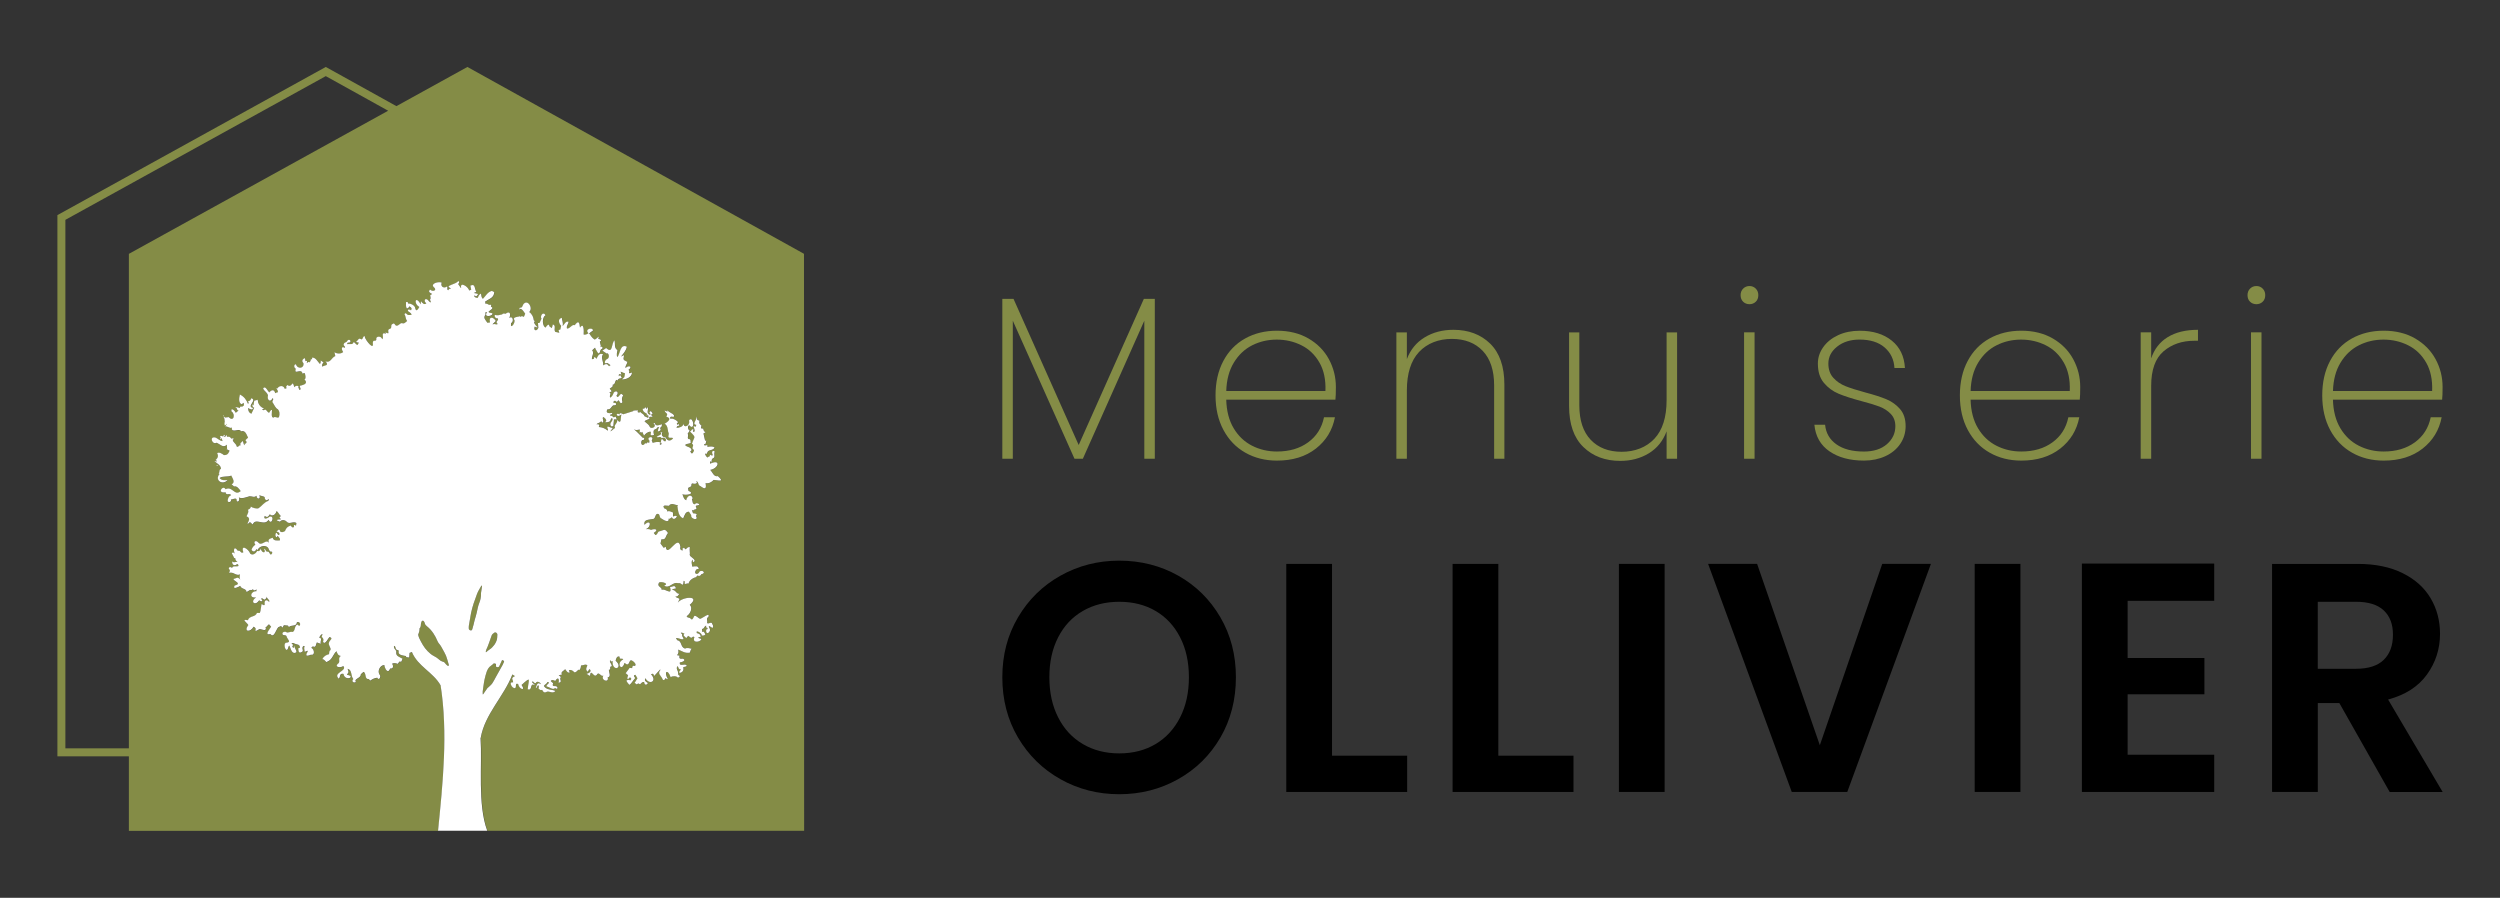
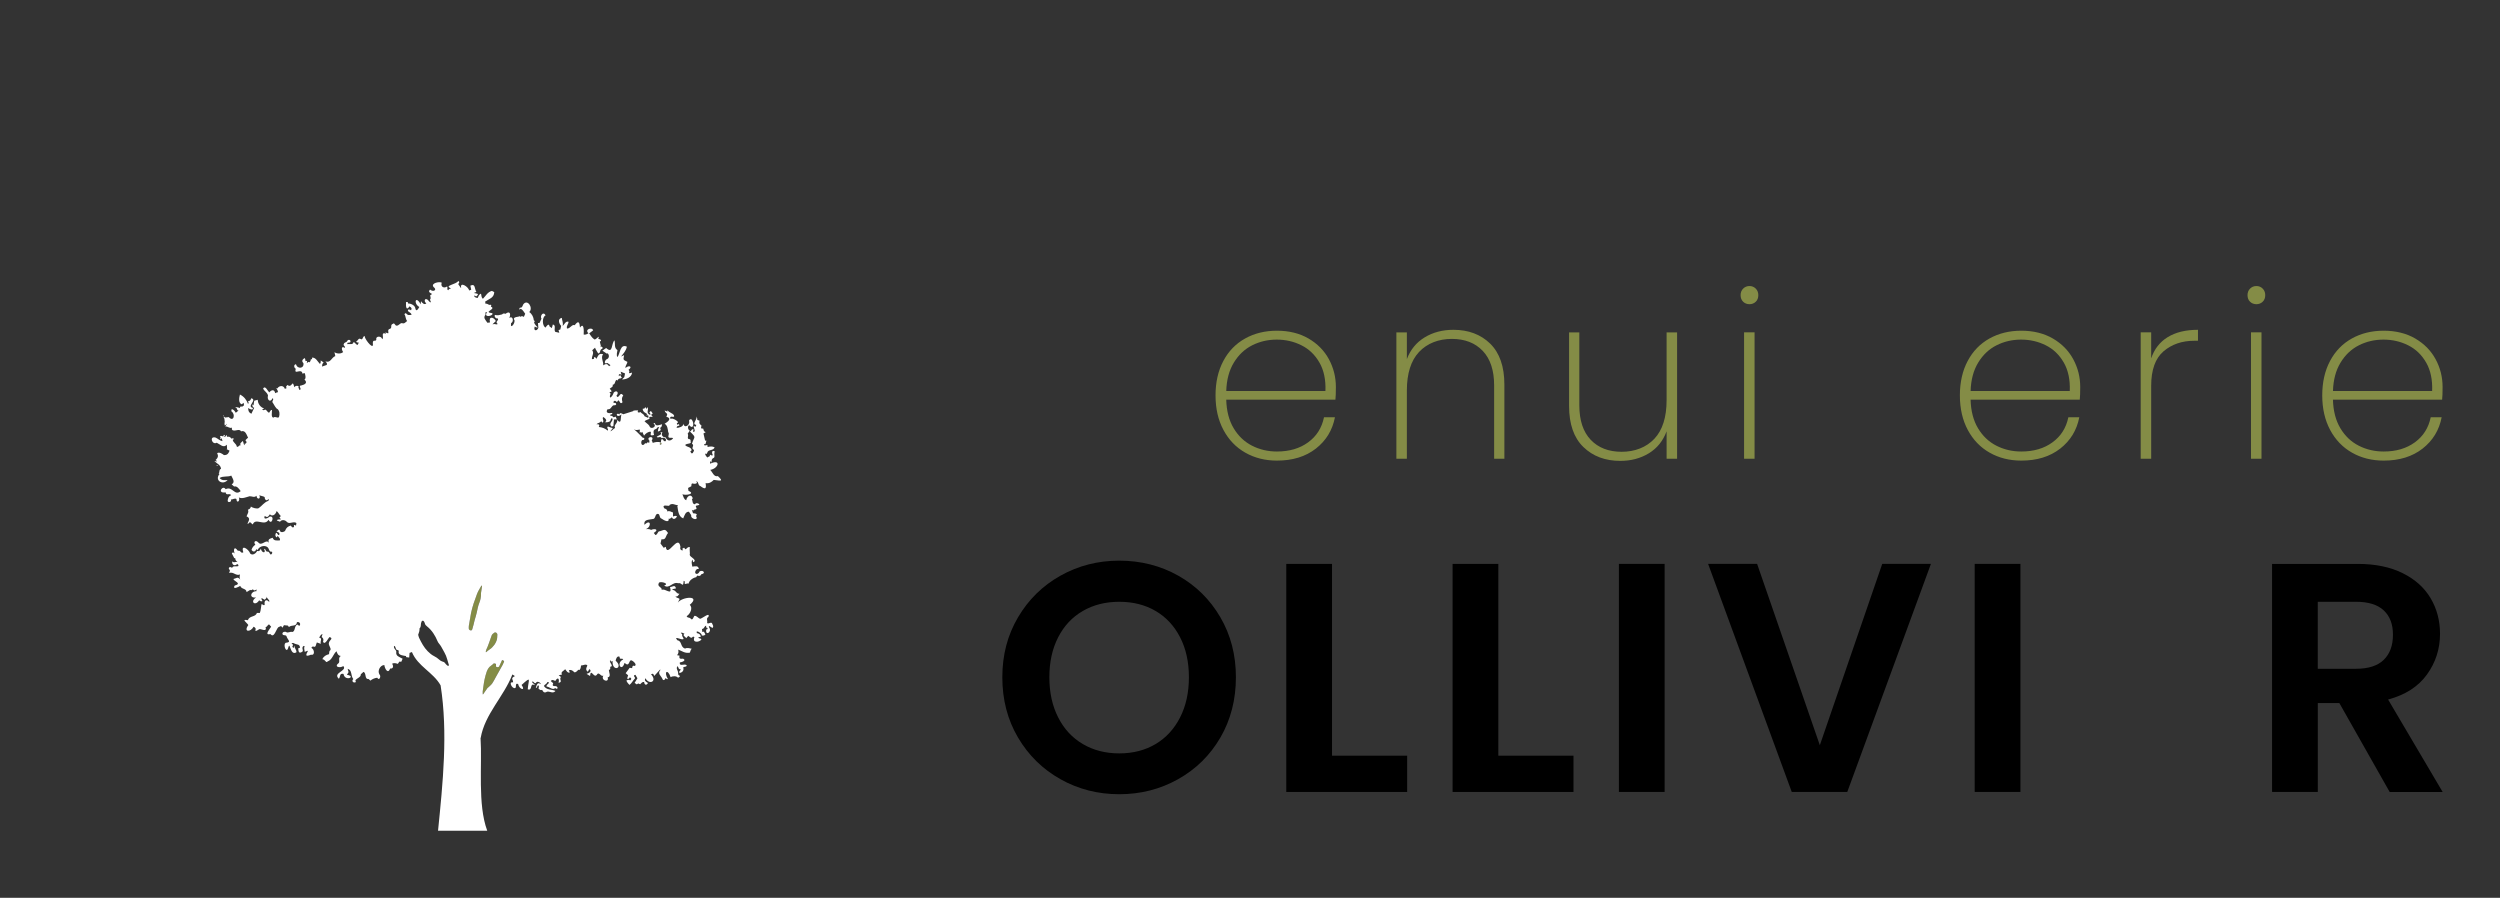
<svg xmlns="http://www.w3.org/2000/svg" id="Calque_1" viewBox="0 0 827 297">
  <rect x="0" y="0" width="827" height="297" fill="#333333" stroke="none" />
  <defs>
    <style>.cls-1{fill:none;}.cls-2,.cls-3{fill:#fff;}.cls-4{fill:#848c46;}.cls-3{fill-rule:evenodd;}</style>
  </defs>
  <path d="m350.81,257.76c-5.91-3.31-10.59-7.91-14.05-13.78-3.46-5.87-5.19-12.52-5.19-19.94s1.73-13.96,5.19-19.83c3.46-5.87,8.14-10.47,14.05-13.78,5.91-3.31,12.39-4.97,19.45-4.97s13.64,1.66,19.51,4.97c5.87,3.31,10.52,7.91,13.94,13.78,3.42,5.87,5.13,12.48,5.13,19.83s-1.71,14.07-5.13,19.94c-3.42,5.87-8.09,10.47-14,13.78-5.91,3.31-12.39,4.97-19.46,4.97s-13.55-1.66-19.45-4.97Zm31.45-11.62c3.46-2.05,6.16-4.99,8.11-8.81,1.95-3.82,2.92-8.25,2.92-13.29s-.97-9.46-2.92-13.24c-1.95-3.78-4.65-6.68-8.11-8.7-3.46-2.02-7.46-3.03-12-3.03s-8.56,1.01-12.05,3.03c-3.5,2.02-6.22,4.92-8.16,8.7-1.95,3.78-2.92,8.2-2.92,13.24s.97,9.48,2.92,13.29c1.94,3.82,4.66,6.75,8.16,8.81,3.49,2.05,7.51,3.08,12.05,3.08s8.54-1.03,12-3.08Z" />
  <path d="m440.63,249.98h24.86v12h-39.99v-75.44h15.13v63.45Z" />
  <path d="m495.65,249.98h24.86v12h-39.99v-75.44h15.13v63.45Z" />
  <path d="m550.66,186.53v75.44h-15.13v-75.44h15.13Z" />
  <path d="m638.75,186.53l-27.67,75.44h-18.37l-27.67-75.44h16.21l20.75,59.99,20.64-59.99h16.1Z" />
  <path d="m668.36,186.53v75.44h-15.13v-75.44h15.13Z" />
-   <path d="m703.82,198.75v18.92h25.4v12h-25.4v19.99h28.64v12.32h-43.77v-75.55h43.77v12.32h-28.64Z" />
  <path d="m790.5,261.98l-16.64-29.4h-7.13v29.4h-15.13v-75.44h28.32c5.84,0,10.81,1.03,14.92,3.08,4.11,2.05,7.19,4.83,9.24,8.32,2.05,3.5,3.08,7.4,3.08,11.73,0,4.97-1.44,9.46-4.32,13.46-2.88,4-7.17,6.75-12.86,8.27l18.05,30.59h-17.51Zm-23.78-40.75h12.65c4.11,0,7.17-.99,9.19-2.97,2.02-1.98,3.03-4.74,3.03-8.27s-1.01-6.14-3.03-8.05c-2.02-1.91-5.08-2.87-9.19-2.87h-12.65v22.16Z" />
-   <path class="cls-4" d="m382.01,98.86v52.89h-3.47v-45.66l-20.33,45.66h-2.77l-20.4-45.66v45.66h-3.47v-52.89h3.7l21.56,48.35,21.56-48.35h3.62Z" />
  <path class="cls-4" d="m441.75,132.2h-36.11c.1,3.75.92,6.9,2.46,9.47,1.54,2.57,3.57,4.49,6.08,5.77,2.51,1.28,5.26,1.92,8.24,1.92,4.11,0,7.54-1.01,10.32-3.04,2.77-2.02,4.52-4.78,5.24-8.28h3.62c-.82,4.26-2.93,7.71-6.31,10.36-3.39,2.64-7.67,3.97-12.86,3.97-3.9,0-7.39-.87-10.47-2.62-3.08-1.74-5.49-4.25-7.24-7.51-1.74-3.26-2.62-7.07-2.62-11.43s.86-8.16,2.58-11.4c1.72-3.24,4.12-5.71,7.2-7.43,3.08-1.72,6.59-2.58,10.55-2.58s7.48.86,10.43,2.58c2.95,1.72,5.2,4,6.74,6.85s2.31,5.92,2.31,9.2c0,1.85-.05,3.23-.15,4.16Zm-5.27-12.24c-1.46-2.57-3.45-4.48-5.97-5.74-2.52-1.26-5.24-1.88-8.16-1.88s-5.63.63-8.12,1.88c-2.49,1.26-4.52,3.17-6.08,5.74s-2.4,5.7-2.5,9.39h32.8c.15-3.69-.5-6.82-1.96-9.39Z" />
  <path class="cls-4" d="m492.95,113.68c3.13,3.05,4.7,7.58,4.7,13.59v24.48h-3.39v-24.25c0-4.98-1.26-8.79-3.77-11.43-2.52-2.64-5.93-3.96-10.24-3.96s-8.12,1.44-10.82,4.31c-2.7,2.87-4.04,7.14-4.04,12.78v22.56h-3.47v-41.81h3.47v8.85c1.18-3.13,3.14-5.53,5.89-7.2,2.75-1.67,5.92-2.5,9.51-2.5,4.98,0,9.03,1.53,12.17,4.58Z" />
  <path class="cls-4" d="m554.78,109.95v41.81h-3.47v-9.08c-1.18,3.18-3.14,5.61-5.89,7.28-2.75,1.67-5.89,2.5-9.43,2.5-4.98,0-9.05-1.53-12.2-4.58-3.16-3.05-4.74-7.58-4.74-13.59v-24.33h3.39v24.1c0,4.98,1.26,8.79,3.77,11.43,2.51,2.64,5.93,3.96,10.24,3.96s8.12-1.44,10.82-4.31c2.7-2.87,4.04-7.13,4.04-12.78v-22.41h3.47Z" />
  <path class="cls-4" d="m576.64,99.82c-.57-.54-.85-1.27-.85-2.19,0-.87.28-1.59.85-2.16.56-.56,1.26-.85,2.08-.85s1.51.28,2.08.85c.56.57.85,1.28.85,2.16,0,.92-.28,1.65-.85,2.19-.57.54-1.26.81-2.08.81s-1.51-.27-2.08-.81Zm3.77,10.12v41.81h-3.47v-41.81h3.47Z" />
-   <path class="cls-4" d="m605.17,149.29c-2.95-2.05-4.61-4.98-4.97-8.78h3.54c.26,2.72,1.5,4.88,3.73,6.47,2.23,1.59,5.27,2.39,9.12,2.39,3.18,0,5.71-.81,7.58-2.42,1.87-1.62,2.81-3.61,2.81-5.97,0-1.64-.5-2.99-1.5-4.04s-2.25-1.86-3.73-2.43c-1.49-.57-3.52-1.18-6.08-1.85-3.08-.82-5.57-1.63-7.47-2.42s-3.52-1.99-4.85-3.58c-1.34-1.59-2-3.72-2-6.39,0-1.95.59-3.76,1.77-5.43s2.82-2.99,4.93-3.97c2.1-.97,4.49-1.46,7.16-1.46,4.36,0,7.89,1.09,10.59,3.27,2.7,2.18,4.14,5.2,4.35,9.05h-3.47c-.15-2.77-1.23-5.03-3.23-6.78-2-1.74-4.77-2.62-8.31-2.62-2.98,0-5.44.77-7.39,2.31-1.95,1.54-2.93,3.41-2.93,5.62,0,1.95.55,3.53,1.66,4.74,1.1,1.21,2.46,2.13,4.08,2.77,1.62.64,3.76,1.32,6.43,2.04,2.93.77,5.27,1.53,7.04,2.27,1.77.74,3.27,1.82,4.5,3.23,1.23,1.41,1.85,3.3,1.85,5.66,0,2.15-.59,4.11-1.77,5.85-1.18,1.75-2.82,3.11-4.93,4.08-2.11.97-4.47,1.46-7.08,1.46-4.67,0-8.48-1.03-11.43-3.08Z" />
  <path class="cls-4" d="m687.98,132.2h-36.11c.1,3.75.92,6.9,2.46,9.47,1.54,2.57,3.57,4.49,6.08,5.77,2.51,1.28,5.26,1.92,8.24,1.92,4.11,0,7.54-1.01,10.32-3.04,2.77-2.02,4.52-4.78,5.24-8.28h3.62c-.82,4.26-2.93,7.71-6.31,10.36-3.39,2.64-7.67,3.97-12.86,3.97-3.9,0-7.39-.87-10.47-2.62-3.08-1.74-5.49-4.25-7.24-7.51-1.74-3.26-2.62-7.07-2.62-11.43s.86-8.16,2.58-11.4c1.72-3.24,4.12-5.71,7.2-7.43,3.08-1.72,6.59-2.58,10.55-2.58s7.48.86,10.43,2.58c2.95,1.72,5.2,4,6.74,6.85s2.31,5.92,2.31,9.2c0,1.85-.05,3.23-.15,4.16Zm-5.27-12.24c-1.46-2.57-3.45-4.48-5.97-5.74-2.52-1.26-5.24-1.88-8.16-1.88s-5.63.63-8.12,1.88c-2.49,1.26-4.52,3.17-6.08,5.74s-2.4,5.7-2.5,9.39h32.8c.15-3.69-.5-6.82-1.96-9.39Z" />
  <path class="cls-4" d="m717.08,111.53c2.62-1.62,5.95-2.43,10.01-2.43v3.62h-1.16c-4.11,0-7.52,1.17-10.24,3.5-2.72,2.34-4.08,6.15-4.08,11.43v24.1h-3.47v-41.81h3.47v8.62c1.03-3.08,2.85-5.43,5.47-7.04Z" />
  <path class="cls-4" d="m744.33,99.82c-.57-.54-.85-1.27-.85-2.19,0-.87.28-1.59.85-2.16.56-.56,1.26-.85,2.08-.85s1.51.28,2.08.85c.56.57.85,1.28.85,2.16,0,.92-.28,1.65-.85,2.19-.57.54-1.26.81-2.08.81s-1.51-.27-2.08-.81Zm3.77,10.12v41.81h-3.47v-41.81h3.47Z" />
  <path class="cls-4" d="m807.85,132.2h-36.11c.1,3.75.92,6.9,2.46,9.47,1.54,2.57,3.57,4.49,6.08,5.77,2.51,1.28,5.26,1.92,8.24,1.92,4.11,0,7.54-1.01,10.32-3.04,2.77-2.02,4.52-4.78,5.24-8.28h3.62c-.82,4.26-2.93,7.71-6.31,10.36-3.39,2.64-7.67,3.97-12.86,3.97-3.9,0-7.39-.87-10.47-2.62-3.08-1.74-5.49-4.25-7.24-7.51-1.74-3.26-2.62-7.07-2.62-11.43s.86-8.16,2.58-11.4c1.72-3.24,4.12-5.71,7.2-7.43,3.08-1.72,6.59-2.58,10.55-2.58s7.48.86,10.43,2.58c2.95,1.72,5.2,4,6.74,6.85,1.54,2.85,2.31,5.92,2.31,9.2,0,1.85-.05,3.23-.15,4.16Zm-5.27-12.24c-1.46-2.57-3.45-4.48-5.97-5.74-2.52-1.26-5.24-1.88-8.16-1.88s-5.63.63-8.12,1.88c-2.49,1.26-4.52,3.17-6.08,5.74s-2.4,5.7-2.5,9.39h32.8c.15-3.69-.5-6.82-1.96-9.39Z" />
  <polygon class="cls-1" points="21.63 72.72 21.63 247.56 42.63 247.56 42.63 83.96 128.4 36.63 107.77 25.18 21.63 72.72" />
  <path class="cls-4" d="m218.75,146.36c-.15.15-.3.3-.46.45.34.56.93-.07.46-.45Z" />
  <path class="cls-4" d="m198.86,114.57s.01,0,.02-.01c0,0,0,0,0,0,0,0,0,0-.02,0,0,.01,0,.01,0,.03Z" />
-   <path class="cls-4" d="m148.28,219.24c-.24-.76-.42-1.55-.72-2.29-.28-.69-.66-1.33-1.02-1.99-.38-.71-.76-1.41-1.28-2.03-.2-.23-.38-.51-.5-.79-.79-1.91-1.86-3.63-3.5-4.94-.34-.27-.64-.54-.72-1-.04-.2-.16-.4-.26-.58-.23-.39-.62-.38-.83.03-.09.19-.14.4-.18.61-.09.55.04,1.16-.46,1.59-.01.01-.02.04-.02.06.04.72-.17,1.39-.45,2.08.1.35.16.72.31,1.03.77,1.59,1.58,3.14,2.85,4.43.64.65,1.3,1.21,2.11,1.61.63.32,1.21.7,1.73,1.19.28.27.65.5,1.02.6.35.09.63.18.84.49.16.25.39.45.6.66.1.1.22.21.36.25.1.03.25,0,.34-.07.05-.03.02-.19,0-.29-.06-.22-.13-.43-.2-.65Z" />
  <path class="cls-4" d="m218.75,146.36s0,0,.01-.01c0,0,0,0-.01,0,0,0,0,.01,0,.01,0,0,0,0,0,0Z" />
  <path class="cls-4" d="m198.86,114.57c-.08.05-.16.1-.33.21.31.02.42,0,.33-.21Z" />
  <path class="cls-4" d="m159.19,195.63c.09-.61.17-1.21.26-1.82-.07-.02-.14-.05-.21-.07-.49.91-1.09,1.78-1.45,2.74-.77,2.07-1.54,4.14-1.98,6.32-.27,1.35-.49,2.71-.71,4.08-.06.35-.06.72-.04,1.08.02.32.31.56.65.59.34.03.44-.2.52-.45.13-.45.26-.89.38-1.35.14-.53.25-1.07.39-1.6.23-.84.52-1.66.7-2.51.23-1.06.41-2.13.82-3.14.42-1.02.62-2.07.58-3.17,0-.23.06-.46.09-.69Z" />
-   <path class="cls-4" d="m265.96,83.96l-111.34-61.81-23.49,12.96-23.36-12.96L18.99,71.16v179.04h23.64v24.65h102.32c1.59-15.72,3.32-32.35.85-48.08-2.46-4.36-7.54-6.26-9.49-11.02-.24.09-.47.17-.78.28-.04.47-.08.96-.12,1.54-.39-.07-.68-.12-1.09-.16.03-.1.06-.2.1-.33-.76-.14-2.51-.24-2.51-1.25.09-.62.09-.64-.5-.79-.69-.17-.29-1.19-1.01-1.33-.25.9.65,1.18.75,1.91-.3,1.51,1.04,1.7,2.08,2.34-.13.3-.27.63-.43,1-.19-.01-.39-.03-.65-.05-.15.23-.3.47-.49.75-.6-.17-1.23-.44-1.9-.04.49.72.47,1.7-.65,1.59-.73,1.97-1.78.06-1.92-1.16-1.39-.01-2.38,1.95-1.61,3.11.67.64-.13,2.27-.74,1.08-.91.12-1.52.39-2.27.96-.17-.15-.36-.33-.59-.54-1.42.18-.65-1.98-1.69-2.35-.3.27-.56.51-.89.8.09.97-1.22,1.22-1.78,1.97.04.17.09.39.15.61-.92.45-1.5-.42-.84-1.01-.94-1.07-.3-2.96-1.88-3.39.19,1.09.64.82-.25,1.97,3.31.6-.71,2.38-1.11-.28-1.4-.31-.94.87-1.54,1.61-2.23-1.99,2.91-2.59,1.47-4.2-1.16.77-3.24.27-1.49-1.04.43-.78-.37-1.6.65-2.31-.9-.09-1.14-.8-1.41-1.56-1.17.98-1.35,2.8-2.96,3.38-.51.71-.75-.7-1.72-.74.37-.93,1.23-1.43,2.19-1.67.15-.45-.07-1,.45-1.31.43-.74-.88-1.67-.41-2.66.16-.63,1.48-1.29.2-1.67-.34-.13-1.53,2.95-2.21,1.53.24-.69.16-1.13-.45-1.57.08-.28.16-.58.28-1-.73.25-.69.71-1.15,1.18,1.24.19.28,1.13.58,2.08-.5-.17-.89-.31-1.31-.46-.31.56-.25,1.77-1.09,1.38-.39-.13-.52.12-.72.42,1.04.45,1.26,2.6-.12,2.25-1.92.8-1.8.16-1.02-1.24-.46-.15-.62.41-1.13.19.12-.55-.38-1.1.09-1.66-.13-.07-.24-.13-.38-.2-.92.69.11,1.42-.43,1.93-1.19.75-1.28-.08-1.36-1.13.19-.07.38-.14.61-.22-.19-1.23-.89-.92-1.74-1.29-.34-.24-.71-.39-1.11-.13.57.31.61.59.27,1.14q.18.29.56.34c.02-.22.03-.44.05-.65.03-.01.07-.02.1-.03,0,.88.82,1.45.65,2.16-1.54.92-1.85-1.33-2.3-2.2-.56.3-.26,1.35-.95,1.43-.65-.22-1.03-2.39-.06-2.41,1.78-.17.37-1.06.1-1.98-.12-.81-1.33-.16-1.41-.97-.02-.61.83-.83,1.29-.54.65.38,1.28-.3,1.98-.04,1.06-.22.59-1.99,1.65-2.49.24.18.45.33.66.48.69-.65,0-1.53-.78-1.23-.13,1.59-1.74.75-2.65,1.6-.14-.21-.25-.38-.32-.48-.45-.05-.85-.09-1.33-.14-.11.19-.26.47-.46.83-.21-.24-.35-.4-.49-.55-.28.12-.54.24-.89.39-.72.63-1.43,3.8-2.61,2.28-2.19.5-.24-1.62.22-2.45-.2-.22-.43-.48-.7-.78-.56.25-.57.87-1.14.9.46,1.38-.7.98-1.56.73-.84-.31-1.08.78-1.86.46.33-.67.07-.98-.53-1.31-1.08,1.96-3.46,1.78-1.75-.54-.54-.87-2.5-2.09-.16-1.6.57-1.6,2.52-.95,2.98-2.4h.99c.36-.93.36-1.97.53-2.87.39-.14.85.69,1.08.06-.31-1.29.57-1.91,1.45-.85.38-.68-.85-.97-.74-1.78-.05.5-.36.78-.77,1.07-.28-.17-.58-.35-.92-.55-.34.38.19.58.22,1-.45.18-.71.02-1.08-.27-1.29,2.09-3.2.47-1-.94-2.4.38-1.93-2.09.11-2.07v-.61c-.44.45-.84.5-1.18-.01-.31.17-.59.44-.87.18-.42.25-.8.48-1.22.73-.1-1.28-1.71-.84-2.1-2.05-.52.32-2.52,1.38-1.92-.01.37-.34.94-.16,1.16-.72-.23-.72-1.14-.75-1.51-1.54,1.18-.24,1.29-.91,2.28.17-.29-.58-.23-1.04-.08-1.67-1.39.57-2.18-1.02-3.58-.49.03-.5.5-.73.02-1.18-.53-.69.48-1.09.93-.47.24-.93,1.37-.33,2.08-.65.05-.37-.08-.58-.41-.64-.82.78-1.81.25-1.61-.92.56.6.97.09,1.72.2-.53-.4-.68-.57-.71-1.19-.15-.04-.31-.08-.37-.1-.27-.54-.52-1.02-.78-1.53.29-.44.42-.43.97.06-.42-.71-.39-2.51.66-1.39.15.32.33.5.74.44.61.08.64,1,1.43.52-.96-2.82,1.77-1.09,2.28.42.82.79,1.91-.1,2.32-.87.68.24.86-.13,1.22-.76.15,1.43,1.88,1.76,1.05.11.63-.25.35.98,1.18.88.61-.03.6.74,1.01.98.37-.08.67-.57.41-.97-.78.17-.9-.5-1.11-.99-.65-1.44-3.13-.97-3.6.44-.21-.1-.36-.17-.52-.25-.19.91-1.12,1-1.53.18.21-.65.61-1.28,1.27-1.66-.79-.99.09-1.7.94-.8,1.2,1.53,2.6-1.36,3.58.2-.53-1.19.26-1.43,1.21-1.72.35,1.09,1.34.91,2.33.89.38-.71-.45-.97-.61-1.54-.17.23-.29.39-.41.55-.5-.45-.54-.73-.22-1.51.56-.09.51.93,1.03.69.41-.66-.25-.97-.87-1.15.42-.34.92-1.03,1.18-.23.13.7,1.34.44,1.68,0,.37-.99.85-1.44,1.89-1.73.25.36.48.84,1.05.47-.15-.73.15-.84.67-.43.05-.31.09-.59.13-.88-.93-.73-2.28.56-3.17-.38-.51-.67-1.8-.84-2.25-.04-.38-.15-.7-.28-1.07-.43.35-.55.91-.21,1.4-.39-.19-.19-.34-.35-.53-.54.14-.17.27-.32.46-.54-.52-.45-.77-1.13-1.38-1.66-.25,1.05-1.34,2.04-2.24,1.1-.61.83-.8,1.18-1.68.53-.65,1.38,1,.84,1.54.25,1.92-.55.73,3.19-.3,1.03-1.35,2.29-4.33-.85-5.22,1.54-.52-.27-.8-1.15-1.33-.41-.07.22-.26.16-.45.16.41-.89,1.18-1.84-.28-2.42.31-.88.84-1.38.45-2.2.46-.17.91-.4.99-1.06.51.46,2.1.86,2.59.53,1.18-.82,1.71-1.87,3.15-2.39,0-.12.4-.27.03-.65-.45.92-1.27.24-1.19-.54-.35-.42-1.19-.37-1.79-.7.63,1.39-.87,1.56-.94.18-.7.75-1.48.14-2.27.17-1.08.27-2.46.96-3.56.4.54,1.19-.75,2.14-.8.53-.56-.41-1.2.19-1.84.17.45.82-1.18,1.24-1.06.26.14-.77.33-1.41,1.14-1.7-.46-.86-1.67.33-1.81-.94-3.08.48-.92-2.67,0-1.04,2.27-1.2,2.92,2.41,4.97.62-.5-.71-1.26-1.81-2.17-1.51-.28-.25-.53-.48-.81-.72,1.14-.72.53-1.54-.13-2.9-1.16.55-2.7.02-3.87.8.81.9,1.49.71,2.67.69-1.71,1.85-4.43.04-2.68-2.03-.09-.03-.21-.07-.29-.1.41-.56.05-1.35.78-1.59-.1-1.32-1.4-1.74-2.21-2.6.27.05.52.1.77.15.02-.05.04-.1.07-.16-.15-.1-.29-.21-.44-.31.97-.89.92-1.43.53-2.28.76-.44,1.71.23,2.24.64,1.13.06,1.47-.49,1.87-1.45-.27-.14-.6-.31-.96-.49.07-.1.14-.19.14-.19-.04-.49-.06-.88-.09-1.3-1.13,1.23-2.19-.14-3.34-.65-1.5.88-2.6-2.31-.37-1.71.85.39,1.32,1.01,2.28,1.18-.08-.3-.17-.61-.26-.94-.06.01-.17.03-.32.06-.08-.29-.15-.56-.23-.84.33.1.71-.18,1.01.25.1-.25.16-.41.24-.61.49,0,.44.36.04.6.61.23.6-.38.9-.54q.16.27.08.58c.68-.09,1.11-.03,1.47.63.25-.15.57-.24.91.12-.15.08-.27.14-.46.23.16,1.04,1.22,1.27,1.33,2.24.53.47.7-.62,1.3-.37-.39-.81.29-.94.67-1.46.35.39.19,1.25.68,1.4-.02-.16-.03-.3-.05-.5.42.07.59-.21.68-.63-.83-.5.03-.93.47-1.35-.54-1.03-.86-2.56-2.34-2.11-.53-1.13-2.26.36-2.99-.57-.01-.19-.02-.38-.04-.66-.79.35-1.27-.45-2.16-.39.2-.39.24-.43.61-.66-1.37-.55-.43-1.33-1.21-2.52.33-.15.42.2.5.24.51-.06.89-.11,1.25-.15,1.64,1.82,2.28-1.04.9-1.84l.02.02c-.4-1.52,1.06-.46,1.33.35.43-.11.71-.46.99-.86-.12.03-.24.05-.39.09-.11-.38-.11-.84-.72-.97.2-.21,1.26.07,1.51.22.11-.5.29-.66.77-.44.16-.12.35-.26.63-.46-.02-.17-.06-.44-.11-.83-.28.2-.46.34-.67.49-1.13-.46-.87-2.15-.57-3.23,1.34.65,2.16,1.74,2.68,3.09.33-.27.19-.55-.05-.86.7-.03.95-.5,1.13-1.01,2.11.62-1.68,2.72.5,3.2.24.9-1.09.46-1.41.08-.04.03-.08.05-.13.08.05.84.22,1.41,1.07,1.78.3-.64.61-1.28.93-1.97-.56-.14-.56-.59-.67-1.13.22.16.34.25.43.32.09-.55.17-1.07.25-1.53.42-.11.75-.21,1.14-.31.07,1.12.66,2.2,1.76,2.72.11.03.21.11.31.16-.02.04-.05.08-.07.12-.16.03-.33.07-.51.11.26.4.4.42,1.01.13.6.19.64.82,1.26,1.06.35-.38.5-1.04.98-.93.02.66-.4,2.56.5,2.52.56-.61,1.53.47,1.83-.26.27-.85.22-1.91-.45-2.53-.62-.19-1.21-1.52-1.59-2.09-.61-.48.61-1.18-.13-1.53-.65,1.62-1.93.55-1.48-.9-.27-1.1-1.35-1.48-1.62-2.34.76-1.07,1.46.79,2.03,1.32.74-.88,1.69-1.13,1.97.26.31-.19.54-.28.9-.34.04-.56-.35-.91-.58-1.37.12.04.23.09.38.14.65-1.04,2.1-1.11,2.49.13.16-.06.33-.12.55-.2-.05-.18-.09-.35-.14-.55.13-.16.27-.34.43-.54,1.68,1.26,1.58-2.21,2.29.74.39-.52.86-.53,1.43-.35-.3.5.23.8.2,1.25,1.23-.08-.61-1.42.66-1.47,1.15-.26,2.27-.84,1.05-1.96.67-.2.26-2.05.02-2.15-.2.06-.41.13-.66.21-.32-2.04-2.93.68-2.21-1.62-.62-.3-.8-1.41.07-1.51.46,1.73,2.79,1.46,2.45-.36-.68-.66-.34-1.2.36-1.67.31.2.26.62.33,1.01.2-.03.35-.06.51-.08-.02.22-.04.41-.07.75.36-.33.62-.57.94-.26q.41-.63.38-1c.17,0,.27,0,.45-.07-.03-.17-.05-.33-.08-.5,1.28-.14,1.9,1.37,2.65,2.1.3-.39.25-.59.26-1.16.38.26.63.43.95.65-.45.47-.54.71-.46,1.4.92-.57,2.4-.23,1.07-1.75,1.72.66,1.99-1.3,3.26-1.75-.09-.41-.17-.79-.28-1.28.82.56,2.19.61,2.88-.06-.56-.68-.73-2.16.52-1.39.43-.45-.67-.68-.3-1.25.12-.63.88-.46,1.14-1.04.22-.53,1.11-.44,1.07.18.01.78-1.36-.03-1.02.91.84-.21,1.78.38,2.06-.74.53.23.71.89,1.32.98.12-.25.24-.49.38-.76-.25-.14-.74.13-.85-.41.58-.17.7-1.2,1.42-.81.9.6.56-.97,1.44-.95-.39.53,2.5,4.36,2.67,2.96-.04-.42-.09-.85.08-1.25.27-.38.99.11,1.04-.63-.28-1.21,1.9-1.13,1.88-.04.92-.4-.68-2.54,1.34-1.81-.09-.18-.15-.3-.23-.48.41.11.63.4,1.01.29-.02-.55-.3-1.16.39-1.39,1.04-.27.04-1.35,1.08-1.69.58-.53.71.66,1.23.6.78.02,1.11-.9,1.79-.84.77.32,1.14-.27,1.7-.7-.59-.7-.39-1.55-.92-2.29.15-.11.3-.22.45-.33.71.54.39.75,1.92.59-.05-.64-.73-.81-1.12-1.2-.36-.76.57-.69.95-.28.32-.67.25-.87-.54-1.35-.15.4-.37.59-.79.75-.54-.69-.24-1.43-.33-2.16h.61c.02.16.04.29.06.46.97,0,2.35.62,2.44,1.7.3,1.25.97.1,1.3-.53-2.06-1.16-1.23-4,.45-.88.05-.47.08-.77.11-1.04.36.55,1.16,1.4,1.76.69-.77-.4-.7-1.83.34-1.23.49.27.55.92,1.21.91-.12-.3-.22-.55-.35-.86.44-.42.13-.95.07-1.44.22-.16.43-.3.64-.45-.69-.39-1.44-.7-.67-1.45,1.03.9,2.52.17,1.14-.88-1-1.22,1.94-1.89,2.73-1.41-.52,1.32.72,2.02,1.74,1.26.37.36-.21.99.4,1.25.2-.4.43-.5.93-.64-2.57-.91,1.78-1.26,2.36-2.43.49.33.49.39.01,1.03.29.42.59.86.89,1.3.03-.01.06-.03.08-.04-.5-2.23,2.45-.37,2.63.85.19-.06.41-.13.7-.22-.09-.46-.19-.92-.28-1.37,1.77-.86,1.32,1.18,1.99,2.04-.26.12-.48.22-.83.38,1.14.27,1.94.16.78,1.14-.32-.02-.44-.49-.73-.16.24.45.62.66,1.23.65.24-.51.37-1.16,1.08-1.4.18.61.07,1.29.64,1.68.99-1,1.54-2.24,2.97-2.6.16.09.44.23.77.4-.07,1.96-1.7,2.2-3.02,3.15.04.19.09.45.15.75.55-.27.89.36,1.4.34.52-.24.58.19.36.58,1.33.5-.29,1.11-.79,1.68.35.65,1.2.14,1.37.73-.4.87-3.08,1.14-1.85-.55-.74-.26-.49.34-.5.77-.84,1.06-.11,1.62.62,2.7.24-.03.54-.07.86-.12-.54-2.17,1.21-1.85,1.93-.46-.41.39-.73.7-1.05,1.01.02.04.05.07.07.11.6-.41,1.18.3,1.58-.16-1.02-.86.41-.98.09-1.81-.64.14-1.34-.57-1-1.18,1.03.26,1.35.05,2.37-.16q.43-.5,1.12-.19c1.43-1.12,1.89,0,1.26,1.38,1.2-.92,1.61,1.26.6,1.69-.42,2.49,1.82-.43.95-1.24-.26-.89,1.43-.76,2.01-1.07.01.04.04.13.09.25.18-.09.34-.17.54-.27.17.07.36.15.63.26.17-.38.33-.75.45-1.02-.51-.68-.76-1.28-1.46-1.66-.17.1-.31.18-.48.28-.13-.25.1-.42.19-.64.73.11.83-.5,1.07-1.03,1.4-2.06,3.46,1.17,2.01,2.47.96.67,1.42,1.71,1.51,2.72.45.26.28.55.08.76.31.68.66,1.11,1.24,1.55q-.42.24-.99-.25c-.58,1.44.63,1.72,1.18.46-.05-.59-.09-1.07-.13-1.6.23-.01.41-.02.52-.03.21-.47.41-.9.64-1.4-.59-.87.56-2.62,1.37-1.11-1.23.53-1.18,3.55,0,4.04.28-.56,1.17-1.6,1.27-.41.26.2.51.38.78.59.11-.39.22-.79.34-1.2,1.23.29.2,1.59.8,2.44.42.09.84.19,1.33.3-.09-.35-.16-.61-.24-.91.24-.07.43-.12.58-.16.1-.4.18-.76.29-1.21-.7-.69-1.31-2.37.22-2.65.03.86.55,1.64.25,2.67.64-.48.94-1.66,1.94-1.4.11.74-.79,1.3-.49,2.27,1.17,0,1.58-1.49,2.56-1.12,1.25-1.66,1.61-1.03,1.74.79,1.41-1.91,1.28,1.34,1.22,2.31.6.14,1.07-.12,1.58-.43-1.4-1.25,1.18-2.19,1.56-.96-.45.34-.87.67-1.32,1.01.71.92.78,1.33,1.75,2.01.63-.05.88-.67,1.47-.92-.09.3-.15.51-.21.74.63.05,1.4.46.51.89.14.58.25,1.07.37,1.56.66.35.89.52.11.96-.56.38-.17,1.25-1.01,1.38-.34-.66-.82-1.2-1.05-1.91-.3.27-.59.53-.94.85.76,1.02-.22,1.89-.08,2.95.23-.04.43-.08.7-.12-.27-.85.57-.63.74.03.61-.95.73-2.01,2.25-1.55-.87,1.13.19,2.37.03,3.68.84-.54,1.34-.67,1.93.3.17-.13.33-.25.49-.37-.37-.26-.69-.48-1.05-.73-1.2.61-.95-.75-.26-1.2.9-.25,1.01-1.37.37-1.98-.11.04-.23.08-.29.1-.49-.33-.93-.63-1.46-.98.4-.28.81-.57,1.25-.88,2.29,2.09,1.62-1.4,2.75-2.54.33,1.13-.21,2.52.99,3.23-.08.75-.42,1.52-.03,2.33.93-1.06.87-4.57,3.15-3.45-.34,1.46-1.11,2.17-1.93,3.25.37-.17.66-.3,1.01-.46-.23,1.53-.53,1.47,1.09,2.23-.07.65-.62,1.2-.69,1.89.04.03.08.05.12.08,1.03-.96,2.45-.46.93.67q.46.33.15,1.08c.42.03.65,0,1.02-.2-.06,1.59-2,2.34-3.32,2.29.34-.34.59-.59.76-.76.1-.47.18-.87.25-1.22-.48-.2-.96-.39-1.46-.59.1.35.19.67.3,1.05-.54-.32-1.06-.44-.88.46.81-.86.41.17,1.04.42-.2.13-.36.23-.53.34h.02c-.5-.06-.87.22-.97.75-.07-.12-.12-.22-.17-.32-.89.15-.36,1.47-1.45,1.64.26.84-.62.85-.97,1.32.28.27.55.53.62.93-.26.09-.4.14-.72.18.16.22.28.39.4.55q-.43.83-.12,1.27c.66-.39.91-1.04,1.16-1.7,0,0,0,0-.01.01l.02-.02s0,0,0,0c1.05-.99,1.83.13.87,1.07.12.15.23.3.34.44.82-.18.98-1.91,1.93-.48-.6.64-.51,1.4-.25,2.19-.76.85-.83-.33-1.39-.66-.36.35-.3.86-.82.32-.37-.44-1.14.3-.61.59.64-.29,1.08.62.34.74-1.22-.24-1.17,1.6-2.45,1.31-.92,1.31.53,1.45,1.52,1.23.21.74-.67.24-.65.77.05.36.4.15.62.2.51.62.47.56,1.17.24.12.28.25.56.41.94h-.96c-.07.77-.14,1.47-.21,2.22-.18.03-.4.08-.62.12-1.1-1.03.58-1.7.34-2.58-.44-.47-.63.4-.73.72-.38.47-1.21.54-1.82.43,1.09-.46.04-1.38-.49-1.71-.59.46.5,1.38-.28,1.88-.13-.15-.25-.29-.41-.47-.48.59-1.11.49-1.59,1,.71-.09,1.22.1.77.89,1.21.13,2.08.46,2.97,1.21.41-.55-.53-.87.05-1.38.56.23.98.37,1.63.54-.29.38-.52.69-.83,1.09.68-.22.92-.79,1.58-1.13-.54-1.1.92-1.46.69-2.69,1.58,1.84,1.01-.91,1.45-1.79-.46.44-1.64.91-1.57-.12.32-.19.6-.12.87.13.16-.78.72-.32,1.29-.07,1.02-.32,2.13-.67,3.27-1.03-.16-.36,1.83-.22,1.64-.24-.06.17-.12.32-.19.52.35.26.55.26.92,0,.37.54,1.19.64,1.36,1.4.41.19.81.37,1.23.56.16-.83.13-.87-.69-.88.17-.14.29-.24.44-.35-.68-.49-1.49-.67-1.57-1.72.11-.32.36,0,.47-.06.46-.79.57-.49.87.09.11-.2.2-.39.37-.71.27,1.06-.72,1.99.74,2.64.19-.24.18-.28-.26-.9.17-.13.35-.27.53-.4,0,0,0-.01-.01-.02l.02.02s0,0,0,0c.18.25.37.51.6.83-.12.1-.3.26-.53.44.19.24.36.46.55.69-.63,0-1.47-.31-1.07.64-.63.26-1.11.36-1.67.77.58.67,1.18.9,1.6,1.54.46,1.6,2.81.06,1.35-.73.32-.28.45-.27.58.06.19.93,1.55.34,2.29.14-.12.59-.15,1.04-.67,1.19.47.95.06.94-.74,1.25.09-.52.06-1.01.46-1.42-.7-.32-.64.46-1.14.59-.97.21-.81,1.13-.58,1.89-.3.27-.66.12-.97.18-.42-.42.16-.78-.16-1.21-.82-.02-1.67.57-2.18,1.31-.2-.44-.39-.84-.59-1.28-.07.09-.14.18-.23.31-.12-.11-.24-.2-.37-.31-.04.17-.08.32-.11.47-.3-.39.02-.75-.09-1.21-.84.1-1.21.32-1.95-.08,1.09.81,2.01,1.91,2.92,2.79.85-.06.57.94-.17.75-.66.58-.25,2.28.67,1.42.29-.41.28-.41.78-.28.27-.44.4-.56.83-.13.04-.28.08-.52.12-.76-1.41-1.37,1.92-1.82.72-.05.19.24.3.43.35.76.93-.31,1.81-.48,2.74-.11-.05-.55,0-1.7.79-.83,0,.31.36.41.62.42.78-.58-.44-1.6-1.12-1.02-.15-.13-.31-.27-.48-.41-.39-.04-1.01.36-1.22-.08.56-.51,2.01-.64,1.19-1.54.23.03.43.06.71.09-.62.75.14,1.75,1,1.61.65,1.31,1.57,1.41,2.5.38-.3-.46-1.01.04-1.48-.36-.29-.49.39-1.17-.13-1.7-.13-.93-.23-2.33-1.2-2.77.99-.62,2.64-1.74.56-2.36.81-1.32-.27-.89-.54-2.05.32.13.6.24.91.37,0-.11.02-.24.03-.47.6.92,1.75.91,2.17,1.75.24.99-1.1-.06-1.28.71-.09.25.1.46.34.36.45-.21,2.05.56,2.29,1.22-.52.31-.52.32-.23.8.14-.08.28-.15.5-.27.06.2.11.38.16.54-.57.11-.87.12-.93.75.81-.03,2.2-.36,2.28-1.39.24,1.72,2.22.48,1.86-.81-.13-.56.66-.91.95-.41.8,1.14.47,3.34-.94,1.71-.61.37-.44,1.53.23,1.81-.25.35-.48.67-.73,1.03.54.6-.59,1.83.78,1.82.37.32.13.79.27,1.19-.65.43-1.36.16-1.87.72.6.83,1.91.49,2.16,1.73-.16.14-.29.26-.47.41.14.21.26.4.4.62.17-.03.33-.07.42-.08.12-.46.71-.8.24-1.17-.94-.55.53-1.42-.5-1.91.72-2.57,1.66-1.83-.7-4.09.59-.06.48-.95,1.24-.69-.07.25-.13.47-.22.78,1.21.24.19-1.21.25-1.86.29.08.46.13.71.19.05-.19.09-.38.14-.6-1.6-.21.35-1.72.07-2.65-.19-.5.39.5.26,1,.28.1.56.21.79.29-.34.91.14,1.15.68,1.7.07-.06.12-.07.01.01,0,0,0,0-.01-.01-.11.1-.3.36-.14.84.19.02.39.04.64.07.09.27.17.55.27.84.15.09.31.19.55.34-.3.17-.53.31-.73.42.18.8.35,1.55.53,2.35.11,0,.26.01.45.02-.23.4-.06,1.44-.78,1.14-.02.76.63.31,1.09.32.03.25.05.43.08.65.79-.21,1.55-.3,2.32.11-.42,1.21-2.12.59-2.42,1.75-.18.37-.22.61-.72.28,0,.6.4.91.69,1.33.33-.17.61-.32.88-.47v-.46c.34.06.59.44,1,.14-.47-.66-.34-1.87.65-1.18,0,0,0,0,0,0h.01s-.01,0-.02,0c-.44.74.11,1.6-.29,2.03-.98.46-.71.87-.87,1.7-.07-.19-.12-.35-.2-.57-.3.27-.24.54-.21.86,3.68-1.73,2.88,1.56.04,2.05.77.76,1.2,2.43,2.53,2.05,2.39,2.19.16,1.32-1.38,1.26-.71.73-1.52,1.28-2.69,1.07.35,2-.17,2.15-1.76.95-.85-.18-.47-1.54-1.36-1.56.13.22.21.35.3.51-.51.5-1.08.27-1.64.19-.33.23-.17.62-.26.94-.36.19-.73.39-1.08.57.05.34.1.64.15.97,2.42.98-.87,1.58-2.02,1.11.38.84.44,1.64,1.27,1.98.11-1.13,1.5-2.42,2.16-.7-.09.15-.18.31-.28.46.33.53.02,1.45.97,1.57.44-.55.93-.41,1.51.01-.22.64-1.63.07-1.07,1.01.5.97-.79.43-.95,1.09-.18-.1-.31-.17-.49-.27.14.41.26.77.39,1.13.42.1.91-.02,1.27.4-.08.16-.17.32-.28.52,1.07,1.71-1.93,1.03-1.59-.29-.27-.42-.49-.74-.75-1.13-1.18-.07-1.44,1.26-1.9,2.2-1.62-.62-1.69-2.64-1.94-4.13.03-.02.12-.09.21-.15-.01-.03-.03-.07-.04-.1-1.04-.01-1.64-.75-2.69-.11-.05.08-.11.21-.18.33,0,0,.01,0,.02,0l-.03.02s0,0,0-.02c-.43.1-2.56-.61-1.64.83.54.19.99.34,1.05,1.05.74-.36,1.12.14,1.85.32v1.33c.52-.13.86-.33,1.31-.08-.22.74-1.25,1.36-1.64.39-.43-.02-.56.71-1.08.38.17,1.64-1.61.52-2.35.03-.84-.23-.44-1.43-1.16-1.57-1.17-.19-.65,1.81-1.9,1.7-1.18.26-3.01.11-2.61,1.91,2.08-2.13,2.45.63.45,1.42q1.38-.09,1.7.27c1.27-.56,2.77-.16.92.99.2.25.38.47.57.71.68-.19.66-.95,1.14-1.22,1.15-.12,1.9-1.17,2.76.2.25.25.29.44.02.63-.61.88-.45,2.03-1.94,1.76-.1.47-.21.93-.32,1.42.33.45.69.94,1.05,1.42.25-.12.43-.21.7-.34.46,3.93,4.09-4.49,4.84-.03-.18.66-.03,1.26.81,1.21-.05-.19-.11-.38-.17-.58,0,0-.01,0-.02,0l.02-.02s0,0,0,0c.18-.09.36-.19.58-.3.12.15.24.31.42.54.62-.25.78-1,1.55-.63-.33.65.1,1.94-.13,2.44.11.86,2.53,1.54,1.3,2.46-.32-.21-.28-.47-.34-.86-.55.59-.21,1.57-.09,2.32.86-.1,2-.43,2.15.74-.2.04-.42.11-.61.04-1.49,1.41.18,2.45.9.78,1.14-.62,2.15.71.61.91-.39.64-.64.73-1.41.48-.06.09-.18.28-.37.55-.97.15-2.34,1.04-2.51,2.15-.42-.37-1.46.57-1.29-.33.1-.3.09-.49-.33-.62-.17,2.58-.59.41-1.8.8-1.9-.64-2.9,2-4.67.76,2.05-.68-1.44-1.58-1.73-.88-.72,1.35,1.11,1.29.94,2.34,1.02-.78,3.62,2.15,2.74-.95.88-.08,1.67-.93,1.97.43-.45.21-.97,0-1.24.52,1.23-.1,1.25,1.33,2.41,1.25-.44.52-.58,1.05-1.32.87.21.53.93.45,1.36.84-.21.44-.39.81-.59,1.23,1.37-1.97,7.81-2.56,3.94.74,1.16.94.11,3.1-1.01,3.73.21.73,1.05.27,1.38.89.57.65.87-.59,1.16-.99.83-.09,1.2.76,1.93.97.78-.15,3.38-2.41,2.7-.59-.83.41-.18,1.23-.42,1.99.6.51,1.47-.75,1.77.4.18.37.45.75.03,1.24-.36-.22-.73-.44-1.11-.66-.22.26-.06.42.05.59.94,1.47-1.42,2.82-1.01.55,0,0,0,0-.02,0l.02-.02s0,0,0,.01c.3.01.46-.12.42-.48-.15-.06-.3-.12-.49-.2.02-.17.03-.35.05-.55-.68.04-.58,1.09-1.4,1.07.04.36.07.66.11,1.01.21-.05.37-.09.52-.12.17.31.33.6.51.92-.31.4-.73.42-1.21.37.19-.71-2.19-2.13-1.62-.81.77.18,1.09.34,1.34,1.19-.31.07-.57.14-.85.2.05.59,1,.15.99.79-.77.89-3.1,1.17-2.29-.83-.26-.2-.49-.23-.68.02-.46.52-.91-.24-1.37-.46-.23.27-.45.52-.67.78-.32-.57-1.37-.84-.57-1.51-.41-.04-.7-.5-1.22-.24.17.17.34.32.46.43-.14.76.31.95.48,1.56-.59.62-3.48-1.3-2.09.43,1.63.3.92,2.2,2.52,2.76.67-.34,1.43-.14,2.28.08-.66.47-.38,1.45-.94,1.31-1.41.17-2.22-.53-3.56-1.05.15.85.14,1.19-.38,1.86.27.04.51.08.83.14-.28,1.07.24,1.11,1.14,1,1.27.58-.39,1.21-1.06,1.25-.24,1.54,1.6.21,2.27.96.03.59-.8.38-1.16.67.74,1.96-2.68,2.52-.73.74-1.1-.3-.64-.5-1.09-1.15-.76.76.18,1.44.15,2.27,0,.33-.05.67.4.83.45.24-.11.64-.44.73-.51-.63-1.75-.62-2.43-.17-1.05-2.92-2.34-1.74-.93.58-.46.29-.48-.28-.79-.31-.01.55-.74,1.03-.97.38-.38-1.1-1.84-1.73-.68-3.07-.05-.03-.09-.07-.14-.1-.64.71-1.28,1.41-1.93,2.12-.24-.78-.42-.88-1.06-.56,2.18,2.3-.52,3.72-1.87,1.27-.3.78-.16,1.03.86,1.61-.41.81-1.16.8-1.27-.35-.57.03-.64.06-1.31.77-.2-.08-.41-.17-.65-.27-.15.1-.3.2-.46.31-.24-.16-.47-.31-.73-.49.3-.49.59-.97.94-1.53-.19-.33-.43-.75-.66-1.15-1.2.32.21.75-.23,1.3-.67.66-.99,1.47-1.72,2.04-.52-.47-.91-1.01-1.04-1.44.42-.22.84-.36,1.27-.05.47-.5.46-.6-.09-1.01-.29.12-.34.79-.94.38.12-.38.24-.78.33-1.06-.33-.29-.57-.49-.81-.7.47-.64.9-1.21,1.32-1.78.3.04.54.08.82.12.06-.6.17-1,.81-.73,1-.33-.5-1.77-1.16-1.88-.81.1-.48,2.37-2.16.86-.97,3.26-2.93-.02-.44-1.12-.38-.68-1.22.33-1.19-.9-.81-.42-1.22.68-1.32,1.31,2.8,2.47-1.24,3.93-1.01.07-.19.09-.29.14-.52.25-.06-.13-.14-.3-.23-.51-.66.59,1.34,2.02.06,2.16-.27.32.24,1-.55,1.04.02.83.86,2.33-.38,2.49.57,2-2.42.98-1.43-.55-.95.43-1.44-1.6-2.21-.24-.98,1.14-1.95-2.41-2.19.35-.52-.35-.61-.4-1.16-.72.8-.17,1.97-.96.91-1.57-.16.3-.32.6-.49.91-.67-.58-.69-.98-.15-2.1-.48-.64-1.34,0-2.09,0-.07.46-.05,1.05-.52,1.49-.14-.02-.3-.05-.44-.07-.19.41-1.12,1.17-1.45.67-.22-.4-1.33-.92-1.63-.4.19.18.31.4.27.67-.72.14-1.11-.66-1.49-1.15-.4.59-1.62.88-1.03,1.78-.41.08-.71.15-1.11.23.31.25.45.35.74.58-.71.93.77,1.61-.79,1.93.36-1.28-.2-2.14-1.07-.62-.5-.16-.97-.62-1.5.02.35.53,1.16.58.61,1.27.21.75,1.04.14,1.45.63.57.6-.21.92-.59.4-.77.9-1.94-.44-2.88-.47-.04-.7.67-.8.86-1.36-.2-.05-.39-.1-.58-.15-.15.69-.88.78-1.14,1.32.91,1.44,2.64,1.07,3.83,1.65-.86,1.06-1.9,0-2.8.25-.84.5-1.2.17-1.63-.62q-.63.32-1.24-.56c.44-.33.04-1.44-.31-.65-.08.28-.15.58-.53.59.24-.88.53-2.19,1.64-1.25.03-.51-1.08-1.08-1.43-.63-.63.9-.78-.37-1.39-.26-.14.67.79.63.83,1.23-1.77-.97-.59,1.96-2.31,1.36.2-3.13,1.44-4.61-2.04-1.45,1.51,2.15-.81,1.49-1.13-.26-.05-.02-.22-.1-.39-.17-.71.26-.04,1.23-.64,1.46-.93.35-2.3-2.25-.65-1.88.02-1.08-.99-1.29.61-2.08-.29-.18-.54-.34-.85-.54-2.76,7.24-9.12,13.09-10.48,21,.59,9.03-1.03,21.97,2.21,30.73h104.74M42.63,83.96v163.59h-21V72.72L107.77,25.18l20.63,11.45-85.76,47.34Z" />
  <path class="cls-4" d="m162.05,214.76c.62-.37,1.04-.93,1.47-1.46.3-.36.48-.83.68-1.27.3-.64.27-1.34.31-2.03.04-.58-.55-.99-1.03-.69-.34.21-.72.54-.85.9-.61,1.63-1.07,3.31-1.85,4.87-.09.18-.07.42-.1.64.04,0,.09.01.13.02.41-.33.79-.7,1.23-.97Z" />
  <path class="cls-4" d="m159.81,229.66c.46-.66.91-1.33,1.38-1.98.11-.15.29-.24.43-.38.41-.4.87-.76,1.19-1.22.43-.6.74-1.28,1.1-1.93.79-1.41,1.58-2.82,2.36-4.23.19-.35.33-.74.48-1.09-.21-.32-.44-.48-.71-.41-.33.73-.62,1.4-.93,2.05-.11.22-.56.34-.81.23-.26-.11-.3-.32-.24-.58.03-.14.02-.29,0-.44,0-.05-.06-.1-.1-.15-.11.05-.2.1-.3.15-.05-.09-.1-.18-.18-.34-.39.33-.7.66-1.06.89-.77.48-1.15,1.25-1.46,2.04-.31.8-.47,1.67-.69,2.51-.07.27-.12.54-.16.81-.12.8-.21,1.6-.36,2.39-.11.58-.15,1.16-.09,1.76.07-.03.12-.03.14-.06Z" />
  <path class="cls-2" d="m233.65,208.15s0,0,.02,0c0,0,0,0,0-.01l-.02.02Z" />
  <path class="cls-2" d="m215.37,135.89s0,.01.01.02c0,0,0,0,0,0l-.02-.02Z" />
  <path class="cls-2" d="m232.21,140.81s0,0,.01.01c.11-.09.06-.07-.01-.01Z" />
  <path class="cls-2" d="m159.01,244.11c1.36-7.91,7.72-13.75,10.48-21,.31.19.56.35.85.54-1.6.79-.58,1-.61,2.08-1.66-.38-.29,2.23.65,1.88.6-.23-.07-1.2.64-1.46.17.07.34.15.39.17.31,1.75,2.63,2.4,1.13.26,3.48-3.16,2.24-1.67,2.04,1.45,1.72.6.53-2.33,2.31-1.36-.04-.6-.97-.56-.83-1.23.61-.11.76,1.16,1.39.26.35-.45,1.46.12,1.43.63-1.1-.93-1.39.38-1.64,1.25.38-.02.45-.31.53-.59.34-.79.75.32.31.65q.61.88,1.24.56c.43.79.79,1.13,1.63.62.9-.25,1.95.81,2.8-.25-1.19-.58-2.93-.21-3.83-1.65.26-.54.99-.63,1.14-1.32.19.05.37.1.58.15-.19.56-.9.66-.86,1.36.94.03,2.11,1.37,2.88.47.38.52,1.16.2.59-.4-.41-.49-1.24.12-1.45-.63.54-.69-.26-.75-.61-1.27.53-.64,1.01-.18,1.5-.02.88-1.51,1.44-.66,1.07.62,1.56-.31.08-.99.79-1.93-.29-.23-.43-.33-.74-.58.4-.08.7-.14,1.11-.23-.59-.91.64-1.2,1.03-1.78.38.49.77,1.29,1.49,1.15.04-.28-.08-.49-.27-.67.31-.52,1.42,0,1.63.4.33.51,1.26-.26,1.45-.67.14.02.3.05.44.07.46-.45.45-1.04.52-1.49.75,0,1.61-.64,2.09,0-.54,1.11-.52,1.52.15,2.1.17-.31.33-.61.49-.91,1.06.61-.11,1.41-.91,1.57.55.32.64.37,1.16.72.24-2.76,1.21.79,2.19-.35.78-1.36,1.26.67,2.21.24-.98,1.53,2,2.54,1.43.55,1.24-.16.4-1.66.38-2.49.79-.04.28-.72.55-1.04,1.28-.14-.72-1.57-.06-2.16.09.21.17.38.23.51.23-.11.34-.16.52-.25-.23,3.86,3.81,2.4,1.01-.07.1-.64.51-1.74,1.32-1.31-.04,1.23.81.22,1.19.9-2.49,1.09-.53,4.38.44,1.12,1.67,1.51,1.34-.76,2.16-.86.66.11,2.16,1.55,1.16,1.88-.64-.27-.76.14-.81.73-.28-.04-.52-.08-.82-.12-.42.57-.85,1.15-1.32,1.78.25.21.48.41.81.7-.09.28-.21.68-.33,1.06.59.41.65-.25.94-.38.55.41.56.51.09,1.01-.43-.32-.85-.18-1.27.05.13.43.52.97,1.04,1.44.73-.58,1.06-1.38,1.72-2.04.45-.55-.97-.98.23-1.3.23.4.47.82.66,1.15-.35.57-.64,1.04-.94,1.53.26.17.49.33.73.49.16-.1.31-.21.46-.31.24.1.45.18.65.27.68-.71.74-.75,1.31-.77.11,1.15.86,1.16,1.27.35-1.01-.58-1.16-.83-.86-1.61,1.34,2.45,4.05,1.03,1.87-1.27.63-.32.82-.21,1.06.56.64-.71,1.29-1.42,1.93-2.12.05.03.09.07.14.1-1.16,1.33.3,1.97.68,3.07.24.64.96.16.97-.38.31.04.33.6.79.31-1.41-2.33-.11-3.51.93-.58.68-.44,1.92-.45,2.43.17.34-.1.89-.49.44-.73-.44-.16-.39-.5-.4-.83.03-.83-.9-1.51-.15-2.27.46.64,0,.85,1.09,1.15-1.95,1.78,1.47,1.21.73-.74.36-.3,1.19-.08,1.16-.67-.67-.75-2.51.58-2.27-.96.67-.05,2.34-.67,1.06-1.25-.9.11-1.42.07-1.14-1-.32-.05-.56-.09-.83-.14.52-.68.54-1.01.38-1.86,1.33.52,2.15,1.22,3.56,1.05.56.13.28-.84.94-1.31-.84-.22-1.6-.42-2.28-.08-1.6-.56-.88-2.47-2.52-2.76-1.39-1.74,1.5.19,2.09-.43-.17-.62-.62-.81-.48-1.56-.12-.11-.28-.27-.46-.43.52-.26.81.19,1.22.24-.79.67.25.95.57,1.51.22-.26.44-.51.67-.78.46.22.91.98,1.37.46.19-.26.42-.23.68-.02-.8,2,1.52,1.72,2.29.83.01-.63-.94-.2-.99-.79.28-.07.54-.13.85-.2-.25-.86-.58-1.01-1.34-1.19-.57-1.32,1.81.11,1.62.81.49.05.91.03,1.21-.37-.18-.32-.34-.61-.51-.92-.15.03-.3.07-.52.12-.04-.35-.07-.65-.11-1.01.82.02.72-1.03,1.4-1.07-.02.2-.04.38-.05.55.2.08.35.14.49.2.04.36-.12.49-.42.48-.41,2.27,1.95.92,1.01-.55-.11-.17-.28-.34-.05-.59.37.22.74.44,1.11.66.41-.48.15-.87-.03-1.24-.3-1.15-1.18.11-1.77-.4.24-.76-.41-1.58.42-1.99.69-1.83-1.92.44-2.7.59-.73-.21-1.1-1.05-1.93-.97-.29.4-.59,1.64-1.16.99-.33-.62-1.17-.16-1.38-.89,1.13-.64,2.17-2.79,1.01-3.73,3.88-3.3-2.57-2.71-3.94-.74.2-.41.38-.79.59-1.23-.43-.4-1.14-.31-1.36-.84.74.18.88-.35,1.32-.87-1.16.08-1.17-1.34-2.41-1.25.27-.52.79-.32,1.24-.52-.3-1.36-1.09-.51-1.97-.43.88,3.1-1.73.18-2.74.95.17-1.05-1.66-1-.94-2.34.29-.69,3.78.2,1.73.88,1.76,1.24,2.77-1.4,4.67-.76,1.21-.39,1.63,1.78,1.8-.8.42.13.43.32.33.62-.16.91.87-.03,1.29.33.18-1.11,1.54-2,2.51-2.15.18-.28.31-.47.37-.55.77.25,1.02.17,1.41-.48,1.54-.2.52-1.53-.61-.91-.72,1.67-2.39.62-.9-.78.19.07.42,0,.61-.04-.15-1.18-1.29-.85-2.15-.74-.12-.75-.46-1.72.09-2.32.06.39.02.65.34.86,1.24-.91-1.19-1.6-1.3-2.46.23-.5-.21-1.79.13-2.44-.78-.38-.94.38-1.55.63-.18-.23-.3-.39-.42-.54-.22.11-.4.21-.58.3.06.19.11.39.17.58-.84.05-.99-.55-.81-1.21-.74-4.46-4.37,3.96-4.84.03-.27.13-.45.22-.7.34-.36-.49-.72-.98-1.05-1.42.11-.49.21-.95.32-1.42,1.48.27,1.33-.88,1.94-1.76.27-.19.24-.39-.02-.63-.86-1.37-1.61-.31-2.76-.2-.47.27-.46,1.03-1.14,1.22-.19-.24-.37-.46-.57-.71,1.86-1.15.36-1.56-.92-.99q-.32-.36-1.7-.27c2.01-.78,1.63-3.55-.45-1.42-.4-1.8,1.43-1.65,2.61-1.91,1.25.11.73-1.89,1.9-1.7.71.14.31,1.34,1.16,1.57.73.49,2.51,1.61,2.35-.03.52.33.66-.4,1.08-.38.39.97,1.42.35,1.64-.39-.46-.26-.79-.05-1.31.08v-1.33c-.73-.18-1.11-.68-1.85-.32-.05-.71-.51-.86-1.05-1.05-.91-1.45,1.21-.73,1.64-.83.07-.12.13-.24.18-.33,1.06-.63,1.65.1,2.69.11.01.03.03.07.04.1-.09.07-.18.13-.21.15.25,1.49.32,3.51,1.94,4.13.45-.94.71-2.27,1.9-2.2.26.4.47.72.75,1.13-.34,1.32,2.66,2.01,1.59.29.11-.2.2-.36.28-.52-.36-.43-.85-.3-1.27-.4-.13-.37-.25-.73-.39-1.13.18.1.31.17.49.27.16-.66,1.45-.12.95-1.09-.56-.93.84-.36,1.07-1.01-.58-.43-1.08-.56-1.51-.01-.95-.12-.64-1.04-.97-1.57.1-.16.19-.32.28-.46-.66-1.72-2.05-.43-2.16.7-.84-.34-.89-1.14-1.27-1.98,1.16.47,4.44-.13,2.02-1.11-.05-.33-.1-.63-.15-.97.35-.18.72-.38,1.08-.57.09-.33-.07-.71.26-.94.57.09,1.13.32,1.64-.19-.09-.16-.17-.29-.3-.51.89.03.51,1.38,1.36,1.56,1.6,1.2,2.11,1.05,1.76-.95,1.17.2,1.98-.34,2.69-1.07,1.54.07,3.77.94,1.38-1.26-1.33.38-1.76-1.29-2.53-2.05,2.83-.49,3.64-3.77-.04-2.05-.04-.32-.09-.59.21-.86.08.22.13.38.2.57.17-.83-.1-1.24.87-1.7.4-.43-.15-1.29.29-2.03-1-.69-1.12.51-.65,1.18-.41.3-.66-.08-1-.14v.46c-.27.15-.55.29-.88.47-.29-.42-.7-.74-.69-1.33.51.33.54.09.72-.28.3-1.16,2-.54,2.42-1.75-.77-.4-1.53-.32-2.32-.11-.03-.22-.05-.4-.08-.65-.47-.01-1.11.44-1.09-.32.72.3.55-.74.78-1.14-.19,0-.33-.02-.45-.02-.18-.8-.35-1.55-.53-2.35.2-.11.44-.25.73-.42-.24-.15-.4-.25-.55-.34-.09-.29-.18-.57-.27-.84-.25-.03-.45-.05-.64-.07-.16-.48.02-.74.14-.84-.54-.55-1.02-.79-.68-1.7-.23-.08-.51-.19-.79-.29.12-.51-.45-1.5-.26-1,.28.93-1.67,2.45-.07,2.65-.05.22-.1.41-.14.6-.25-.07-.42-.11-.71-.19-.06.65.95,2.1-.25,1.86.09-.31.15-.52.22-.78-.75-.25-.65.64-1.24.69,2.36,2.27,1.42,1.52.7,4.09,1.03.49-.45,1.36.5,1.91.47.37-.12.71-.24,1.17-.09.02-.25.05-.42.08-.14-.22-.26-.41-.4-.62.17-.15.31-.27.47-.41-.25-1.24-1.56-.9-2.16-1.73.5-.55,1.22-.29,1.87-.72-.15-.41.1-.87-.27-1.19-1.37.02-.24-1.22-.78-1.82.26-.36.49-.68.73-1.03-.67-.27-.84-1.44-.23-1.81,1.41,1.64,1.74-.57.94-1.71-.29-.5-1.09-.15-.95.41.36,1.29-1.62,2.53-1.86.81-.08,1.03-1.47,1.37-2.28,1.39.06-.63.36-.63.93-.75-.05-.16-.1-.34-.16-.54-.22.12-.36.2-.5.27-.29-.48-.29-.49.23-.8-.24-.66-1.84-1.43-2.29-1.22-.24.1-.42-.11-.34-.36.18-.77,1.52.28,1.28-.71-.43-.84-1.57-.83-2.17-1.75-.02.23-.02.37-.03.47-.31-.13-.6-.24-.91-.37.27,1.16,1.35.73.54,2.05,2.08.62.43,1.74-.56,2.36.97.44,1.07,1.84,1.2,2.77.52.53-.16,1.21.13,1.7.46.4,1.17-.1,1.48.36-.94,1.03-1.85.93-2.5-.38-.87.15-1.62-.86-1-1.61-.27-.03-.48-.06-.71-.09.82.9-.63,1.03-1.19,1.54.21.44.83.04,1.22.08.17.14.33.28.48.41.69-.58,1.9.44,1.12,1.02-.26-.02-.61-.11-.62-.42-.78-.87-.83.27-.79.83,0,0,0,0,.01,0,0,0,0,0-.01.01.47.39-.11,1.01-.46.45.15-.15.31-.3.46-.45,0,0,0,0,0,0,0,0,0-.01,0-.01-.93-.37-1.81-.21-2.74.11-.06-.34-.16-.52-.35-.76,1.2-1.77-2.13-1.32-.72.05-.04.24-.07.49-.12.76-.42-.43-.56-.31-.83.13-.49-.13-.49-.13-.78.28-.93.86-1.33-.83-.67-1.42.74.18,1.02-.81.17-.75-.91-.88-1.83-1.97-2.92-2.79.74.41,1.11.19,1.95.08.1.46-.21.82.09,1.21.04-.15.07-.3.11-.47.12.1.24.2.37.31.1-.13.16-.22.23-.31.2.44.39.84.59,1.28.51-.73,1.36-1.33,2.18-1.31.32.44-.26.79.16,1.21.31-.06.66.09.97-.18-.22-.76-.39-1.68.58-1.89.5-.13.44-.9,1.14-.59-.41.41-.37.89-.46,1.42.8-.31,1.22-.3.74-1.25.52-.15.55-.61.67-1.19-.74.2-2.1.79-2.29-.14-.13-.33-.25-.34-.58-.06,1.46.79-.89,2.32-1.35.73-.42-.64-1.02-.87-1.6-1.54.56-.41,1.04-.5,1.67-.77-.4-.95.44-.64,1.07-.64-.19-.23-.36-.45-.55-.69.22-.19.41-.35.53-.44-.24-.32-.42-.58-.6-.83-.18.13-.35.27-.53.4.44.62.45.66.26.9-1.46-.65-.46-1.58-.74-2.64-.16.32-.26.51-.37.71-.3-.57-.41-.87-.87-.09-.12.05-.37-.27-.47.06.09,1.05.89,1.23,1.57,1.72-.15.12-.27.22-.44.35.82,0,.86.05.69.88-.42-.19-.82-.38-1.23-.56-.17-.76-.99-.86-1.36-1.4-.37.25-.57.25-.92,0,.07-.2.13-.35.19-.52.19.01-1.81-.12-1.64.24-1.15.36-2.25.71-3.27,1.03-.56-.26-1.13-.71-1.29.07-.27-.25-.55-.32-.87-.13-.06,1.03,1.11.56,1.57.12-.44.88.13,3.63-1.45,1.79.22,1.23-1.24,1.59-.69,2.69-.66.33-.9.9-1.58,1.13.31-.4.54-.71.83-1.09-.65-.17-1.07-.31-1.63-.54-.58.5.35.83-.05,1.38-.88-.75-1.76-1.08-2.97-1.21.45-.79-.05-.98-.77-.89.48-.51,1.11-.41,1.59-1,.16.19.28.32.41.47.78-.5-.31-1.42.28-1.88.53.33,1.58,1.25.49,1.71.61.1,1.44.03,1.82-.43.11-.32.29-1.19.73-.72.25.88-1.44,1.55-.34,2.58.22-.04.44-.08.62-.12.07-.76.14-1.46.21-2.22h.96c-.16-.37-.29-.65-.41-.94-.7.33-.66.38-1.17-.24-.23-.05-.57.16-.62-.2-.02-.53.85-.03.65-.77-.99.22-2.44.08-1.52-1.23,1.28.3,1.23-1.55,2.45-1.31.74-.12.3-1.04-.34-.74-.53-.29.24-1.04.61-.59.51.54.45.03.82-.32.56.33.63,1.51,1.39.66-.25-.79-.34-1.55.25-2.19-.95-1.43-1.11.3-1.93.48-.11-.14-.22-.29-.34-.44.96-.94.18-2.05-.87-1.07-.24.66-.5,1.32-1.16,1.7q-.31-.43.12-1.27c-.12-.16-.24-.33-.4-.55.32-.04.46-.09.72-.18-.06-.4-.34-.67-.62-.93.35-.47,1.22-.48.97-1.32,1.09-.17.56-1.49,1.45-1.64.05.1.1.19.17.32.1-.53.47-.81.97-.77h-.02c.16-.09.33-.2.53-.32-.63-.25-.23-1.28-1.04-.42-.17-.9.35-.78.88-.46-.11-.38-.2-.7-.3-1.05.5.2.98.4,1.46.59-.07.35-.15.75-.25,1.22-.18.18-.42.42-.76.76,1.32.04,3.26-.71,3.32-2.29-.37.21-.61.23-1.02.2q.31-.76-.15-1.08c1.52-1.12.1-1.63-.93-.67-.04-.03-.08-.05-.12-.08.07-.69.62-1.24.69-1.89-1.62-.76-1.32-.7-1.09-2.23-.34.16-.64.29-1.01.46.82-1.08,1.59-1.79,1.93-3.25-2.28-1.12-2.22,2.39-3.15,3.45-.4-.81-.05-1.57.03-2.33-1.21-.71-.66-2.09-.99-3.23-1.13,1.14-.45,4.64-2.75,2.54-.43.3-.84.59-1.25.88.53.36.97.66,1.46.98.06-.02.17-.06.29-.1.64.61.52,1.72-.37,1.98-.69.45-.94,1.81.26,1.2.36.25.68.47,1.05.73-.16.12-.32.24-.49.37-.59-.97-1.09-.84-1.93-.3.15-1.31-.91-2.55-.03-3.68-1.52-.46-1.63.6-2.25,1.55-.16-.66-1.01-.88-.74-.03-.27.05-.47.08-.7.12-.14-1.06.85-1.93.08-2.95.35-.32.65-.58.94-.85.23.72.71,1.26,1.05,1.91.84-.13.45-1,1.01-1.38.78-.44.54-.61-.11-.96,0,0,0,0,0,0,0,0-.01,0-.02.01.09.21-.02.24-.33.21.17-.11.25-.16.33-.21,0-.01,0-.01,0-.03,0,0,.01,0,.02,0-.12-.49-.23-.98-.37-1.56.89-.43.12-.84-.51-.89.07-.23.13-.44.21-.74-.59.25-.84.87-1.47.92-.97-.68-1.04-1.09-1.75-2.01.45-.34.87-.67,1.32-1.01-.39-1.23-2.96-.29-1.56.96-.51.31-.98.57-1.58.43.06-.97.18-4.22-1.22-2.31-.14-1.82-.5-2.45-1.74-.79-.99-.37-1.39,1.12-2.56,1.12-.3-.97.6-1.53.49-2.27-1-.26-1.3.92-1.94,1.4.3-1.02-.22-1.81-.25-2.67-1.54.29-.92,1.96-.22,2.65-.11.45-.2.81-.29,1.21-.14.04-.34.09-.58.16.08.3.14.56.24.91-.49-.11-.91-.2-1.33-.3-.6-.85.43-2.15-.8-2.44-.11.41-.23.81-.34,1.2-.28-.21-.52-.4-.78-.59-.1-1.18-.99-.14-1.27.41-1.19-.49-1.23-3.51,0-4.04-.8-1.51-1.96.24-1.37,1.11-.23.5-.42.93-.64,1.4-.11,0-.29.02-.52.03.04.53.08,1.02.13,1.6-.54,1.26-1.75.98-1.18-.46q.57.49.99.25c-.58-.44-.93-.87-1.24-1.55.2-.22.38-.51-.08-.76-.09-1.01-.55-2.05-1.51-2.72,1.46-1.3-.61-4.53-2.01-2.47-.24.54-.35,1.14-1.07,1.03-.09.21-.31.38-.19.64.17-.1.31-.18.48-.28.7.39.95.98,1.46,1.66-.12.27-.28.64-.45,1.02-.27-.11-.46-.19-.63-.26-.2.1-.36.18-.54.27-.05-.13-.08-.21-.09-.25-.57.31-2.26.19-2.01,1.07.87.81-1.38,3.73-.95,1.24,1.02-.43.61-2.61-.6-1.69.63-1.38.17-2.5-1.26-1.38q-.69-.31-1.12.19c-1.02.22-1.33.43-2.37.16-.34.61.36,1.32,1,1.18.33.83-1.1.96-.09,1.81-.4.46-.98-.25-1.58.16-.02-.03-.05-.07-.07-.11.32-.31.64-.62,1.05-1.01-.72-1.38-2.47-1.71-1.93.46-.33.04-.63.09-.86.12-.73-1.08-1.47-1.64-.62-2.7,0-.43-.24-1.02.5-.77-1.23,1.69,1.45,1.42,1.85.55-.17-.59-1.03-.08-1.37-.73.5-.57,2.12-1.18.79-1.68.22-.38.16-.81-.36-.58-.5.02-.85-.61-1.4-.34-.06-.29-.11-.56-.15-.75,1.32-.95,2.94-1.19,3.02-3.15-.33-.17-.61-.32-.77-.4-1.44.36-1.98,1.6-2.97,2.6-.58-.39-.46-1.08-.64-1.68-.71.24-.84.88-1.08,1.4-.61,0-.99-.21-1.23-.65.3-.34.41.13.73.16,1.16-.98.36-.87-.78-1.14.35-.16.57-.26.83-.38-.67-.86-.22-2.9-1.99-2.04.09.46.19.92.28,1.37-.3.09-.52.16-.7.22-.18-1.22-3.12-3.08-2.63-.85-.03.01-.06.03-.08.04-.3-.44-.6-.88-.89-1.3.48-.64.47-.7-.01-1.03-.58,1.17-4.93,1.52-2.36,2.43-.5.15-.72.24-.93.64-.61-.26-.03-.89-.4-1.25-1.02.76-2.26.06-1.74-1.26-.8-.48-3.73.18-2.73,1.41,1.38,1.05-.11,1.78-1.14.88-.77.76-.02,1.07.67,1.45-.22.15-.42.29-.64.45.05.49.37,1.02-.07,1.44.13.31.23.56.35.86-.66.01-.72-.63-1.21-.91-1.05-.6-1.12.82-.34,1.23-.6.71-1.4-.14-1.76-.69-.03.26-.06.57-.11,1.04-1.67-3.12-2.51-.28-.45.88-.33.62-1,1.77-1.3.53-.09-1.08-1.48-1.69-2.44-1.7-.02-.17-.04-.3-.06-.46h-.61c.09.73-.21,1.47.33,2.16.42-.16.64-.35.79-.75.79.48.87.68.54,1.35-.38-.42-1.31-.48-.95.28.39.38,1.08.56,1.12,1.2-1.52.16-1.2-.05-1.92-.59-.15.11-.3.22-.45.33.53.74.33,1.59.92,2.29-.57.43-.93,1.02-1.7.7-.68-.05-1.01.86-1.79.84-.52.06-.66-1.13-1.23-.6-1.04.34-.03,1.42-1.08,1.69-.69.23-.4.84-.39,1.39-.38.11-.6-.17-1.01-.29.08.17.14.29.23.48-2.01-.73-.42,1.41-1.34,1.81.02-1.09-2.16-1.17-1.88.04-.05.74-.77.25-1.04.63-.17.4-.12.83-.08,1.25-.18,1.4-3.06-2.43-2.67-2.96-.88-.01-.54,1.55-1.44.95-.72-.39-.84.65-1.42.81.11.54.6.28.85.41-.13.27-.25.51-.38.76-.61-.09-.79-.75-1.32-.98-.29,1.12-1.22.52-2.06.74-.34-.94,1.03-.12,1.02-.91.05-.62-.84-.7-1.07-.18-.26.58-1.02.41-1.14,1.04-.37.57.74.8.3,1.25-1.25-.77-1.08.7-.52,1.39-.69.66-2.06.62-2.88.06.11.49.19.87.28,1.28-1.28.45-1.55,2.41-3.26,1.75,1.32,1.52-.15,1.17-1.07,1.75-.08-.69.02-.93.46-1.4-.32-.22-.57-.39-.95-.65-.01.57.04.78-.26,1.16-.75-.73-1.37-2.24-2.65-2.1.03.18.06.34.08.5-.17.06-.28.07-.45.07q.03.37-.38,1c-.32-.31-.58-.07-.94.26.03-.35.05-.54.07-.75-.16.03-.31.05-.51.08-.07-.39-.02-.8-.33-1.01-.7.46-1.04,1-.36,1.67.34,1.82-1.99,2.09-2.45.36-.87.11-.69,1.21-.07,1.51-.72,2.3,1.89-.42,2.21,1.62.24-.08.46-.15.66-.21.24.1.65,1.95-.02,2.15,1.22,1.12.1,1.69-1.05,1.96-1.27.04.57,1.39-.66,1.47.03-.44-.5-.75-.2-1.25-.57-.18-1.04-.17-1.43.35-.72-2.95-.62.52-2.29-.74-.15.19-.3.37-.43.54.05.2.1.38.14.55-.22.08-.4.15-.55.2-.39-1.24-1.85-1.17-2.49-.13-.15-.06-.26-.1-.38-.14.23.46.62.81.58,1.37-.36.06-.59.15-.9.34-.28-1.39-1.23-1.14-1.97-.26-.57-.53-1.27-2.39-2.03-1.32.27.87,1.35,1.24,1.62,2.34-.45,1.45.83,2.52,1.48.9.74.35-.48,1.05.13,1.53.37.56.97,1.89,1.59,2.09.67.62.71,1.69.45,2.53-.29.73-1.26-.35-1.83.26-.9.04-.47-1.86-.5-2.52-.48-.1-.64.56-.98.93-.62-.24-.66-.86-1.26-1.06-.61.29-.75.27-1.01-.13.18-.04.34-.07.51-.11.02-.04.05-.08.07-.12-.1-.05-.2-.13-.31-.16-1.09-.52-1.68-1.6-1.76-2.72-.39.11-.72.2-1.14.31-.07.46-.16.98-.25,1.53-.1-.07-.21-.16-.43-.32.11.54.11.99.67,1.13-.33.69-.63,1.33-.93,1.97-.85-.37-1.02-.94-1.07-1.78.04-.03.08-.05.13-.08.32.38,1.65.82,1.41-.08-2.18-.49,1.61-2.59-.5-3.2-.18.51-.43.97-1.13,1.01.24.31.38.59.05.86-.52-1.35-1.33-2.44-2.68-3.09-.3,1.08-.55,2.77.57,3.23.21-.15.39-.29.67-.49.05.39.09.66.11.83-.28.21-.47.34-.63.46-.47-.22-.66-.06-.77.44-.25-.15-1.31-.43-1.51-.22.6.13.61.59.72.97.16-.04.27-.06.39-.09-.28.4-.56.75-.99.86-.27-.81-1.73-1.87-1.33-.35l-.02-.02c1.38.8.74,3.65-.9,1.84-.36.04-.74.09-1.25.15-.08-.04-.17-.39-.5-.24.78,1.19-.16,1.97,1.21,2.52-.36.23-.4.27-.61.66.89-.06,1.38.74,2.16.39.02.28.03.47.04.66.72.92,2.45-.56,2.99.57,1.48-.45,1.8,1.08,2.34,2.11-.45.43-1.31.85-.47,1.35-.09.42-.26.7-.68.63.02.19.03.34.05.5-.49-.15-.32-1.01-.68-1.4-.38.52-1.07.65-.67,1.46-.6-.25-.77.84-1.3.37-.11-.97-1.17-1.19-1.33-2.24.19-.1.31-.15.46-.23-.34-.36-.66-.27-.91-.12-.36-.66-.79-.73-1.47-.63q.08-.31-.08-.58c-.3.16-.3.77-.9.54.4-.25.45-.61-.04-.6-.08.2-.14.36-.24.61-.3-.43-.68-.15-1.01-.25.08.28.15.55.23.84.15-.03.26-.05.32-.06.09.33.18.64.26.94-.97-.17-1.44-.79-2.28-1.18-2.24-.6-1.14,2.59.37,1.71,1.15.52,2.21,1.89,3.34.65.03.43.06.82.09,1.3,0,0-.07.09-.14.19.36.19.69.35.96.49-.4.96-.74,1.51-1.87,1.45-.53-.41-1.48-1.09-2.24-.64.38.85.44,1.39-.53,2.28.15.1.29.21.44.31-.02.05-.04.11-.07.16-.25-.05-.5-.1-.77-.15.82.86,2.11,1.28,2.21,2.6-.73.25-.37,1.03-.78,1.59.08.03.2.07.29.1-1.74,2.08.97,3.88,2.68,2.03-1.18.02-1.86.21-2.67-.69,1.17-.78,2.71-.25,3.87-.8.66,1.36,1.27,2.19.13,2.9.27.25.53.47.81.72.91-.3,1.67.8,2.17,1.51-2.05,1.8-2.7-1.82-4.97-.62-.92-1.63-3.08,1.52,0,1.04.14,1.27,1.35.08,1.81.94-.81.3-1,.93-1.14,1.7-.12.98,1.51.56,1.06-.26.64.02,1.28-.58,1.84-.17.05,1.61,1.34.65.8-.53,1.1.56,2.48-.12,3.56-.4.79-.03,1.58.58,2.27-.17.07,1.38,1.58,1.21.94-.18.6.33,1.44.28,1.79.7-.08.78.74,1.46,1.19.54.37.39-.03.54-.03.65-1.44.52-1.97,1.57-3.15,2.39-.49.34-2.08-.07-2.59-.53-.08.66-.53.89-.99,1.06.39.82-.14,1.32-.45,2.2,1.46.58.68,1.53.28,2.42.19,0,.37.05.45-.16.53-.74.81.15,1.33.41.9-2.39,3.87.76,5.22-1.54,1.03,2.16,2.22-1.58.3-1.03-.54.6-2.19,1.14-1.54-.25.88.66,1.07.3,1.68-.53.89.94,1.99-.05,2.24-1.1.61.53.86,1.22,1.38,1.66-.19.22-.32.37-.46.54.19.19.34.34.53.54-.49.18-1.05-.16-1.4.39.37.15.69.28,1.07.43.45-.8,1.74-.63,2.25.04.88.93,2.23-.35,3.17.38-.04.29-.09.57-.13.88-.52-.41-.81-.3-.67.43-.57.37-.8-.12-1.05-.47-1.03.29-1.51.73-1.89,1.73-.34.45-1.55.71-1.68,0-.26-.8-.76-.1-1.18.23.62.18,1.28.48.87,1.15-.52.24-.47-.78-1.03-.69-.31.79-.28,1.06.22,1.51.12-.16.24-.32.41-.55.16.57.99.83.61,1.54-.99.02-1.99.2-2.33-.89-.96.29-1.75.53-1.21,1.72-.98-1.56-2.38,1.32-3.58-.2-.85-.89-1.73-.19-.94.8-.66.38-1.06,1.01-1.27,1.66.42.83,1.34.74,1.53-.18.16.08.31.15.52.25.47-1.41,2.95-1.88,3.6-.44.22.49.33,1.16,1.11.99.26.4-.03.89-.41.97-.41-.24-.4-1-1.01-.98-.83.11-.55-1.13-1.18-.88.83,1.65-.9,1.32-1.05-.11-.36.63-.54,1-1.22.76-.41.77-1.5,1.66-2.32.87-.51-1.51-3.24-3.25-2.28-.42-.79.48-.82-.44-1.43-.52-.41.06-.59-.12-.74-.44-1.05-1.12-1.08.68-.66,1.39-.55-.5-.68-.5-.97-.06.26.51.5.99.78,1.53.06.02.22.06.37.1.03.61.18.78.71,1.19-.75-.11-1.16.4-1.72-.2-.2,1.17.79,1.7,1.61.92.34.07.47.28.41.64-.71.32-1.84-.28-2.08.65-.45-.61-1.46-.22-.93.47.48.45,0,.68-.02,1.18,1.4-.53,2.19,1.07,3.58.49-.15.63-.21,1.09.08,1.67-.99-1.08-1.1-.41-2.28-.17.37.79,1.29.82,1.51,1.54-.22.55-.79.38-1.16.72-.6,1.39,1.4.34,1.92.01.39,1.2,2,.76,2.1,2.05.42-.25.8-.48,1.22-.73.28.26.56,0,.87-.18.34.51.74.46,1.18.01v.61c-2.04-.01-2.52,2.45-.11,2.07-2.2,1.41-.29,3.03,1,.94.37.29.64.45,1.08.27-.03-.42-.56-.62-.22-1,.34.21.64.39.92.55.41-.29.72-.57.77-1.07-.11.81,1.12,1.1.74,1.78-.88-1.07-1.75-.45-1.45.85-.23.64-.69-.2-1.08-.06-.17.9-.17,1.94-.53,2.87h-.99c-.46,1.46-2.42.8-2.98,2.4-2.34-.49-.38.73.16,1.6-1.71,2.32.68,2.5,1.75.54.61.33.86.64.53,1.31.77.32,1.02-.77,1.86-.46.86.25,2.02.65,1.56-.73.57-.03.58-.65,1.14-.9.27.3.5.56.7.78-.46.83-2.41,2.95-.22,2.45,1.18,1.53,1.89-1.65,2.61-2.28.34-.15.61-.27.89-.39.13.15.28.31.49.55.2-.36.36-.64.46-.83.48.05.89.09,1.33.14.07.1.18.27.32.48.9-.85,2.51-.02,2.65-1.6.78-.3,1.47.58.78,1.23-.21-.15-.42-.31-.66-.48-1.06.5-.59,2.27-1.65,2.49-.7-.27-1.33.42-1.98.04-.46-.29-1.31-.07-1.29.54.08.81,1.28.16,1.41.97.26.93,1.68,1.81-.1,1.98-.98.02-.59,2.19.06,2.41.69-.09.39-1.13.95-1.43.44.87.76,3.12,2.3,2.2.17-.7-.65-1.27-.65-2.16-.03.01-.07.02-.1.03-.02.22-.03.43-.05.65q-.38-.05-.56-.34c.34-.54.31-.83-.27-1.14.4-.26.77-.1,1.11.13.85.37,1.55.06,1.74,1.29-.23.08-.42.15-.61.22.08,1.06.17,1.89,1.36,1.13.54-.51-.49-1.24.43-1.93.14.07.24.13.38.2-.47.56.03,1.11-.09,1.66.5.21.66-.34,1.13-.19-.78,1.4-.9,2.04,1.02,1.24,1.38.36,1.16-1.8.12-2.25.19-.3.33-.55.72-.42.84.39.78-.83,1.09-1.38.42.15.81.28,1.31.46-.3-.95.67-1.89-.58-2.08.46-.47.41-.93,1.15-1.18-.12.42-.2.72-.28,1,.61.44.69.88.45,1.57.68,1.43,1.87-1.65,2.21-1.53,1.29.38-.04,1.04-.2,1.67-.47.99.84,1.92.41,2.66-.52.32-.3.86-.45,1.31-.96.24-1.82.74-2.19,1.67.97.04,1.21,1.45,1.72.74,1.61-.58,1.79-2.41,2.96-3.38.27.77.51,1.47,1.41,1.56-1.01.71-.21,1.53-.65,2.31-1.75,1.31.33,1.81,1.49,1.04,1.44,1.61-3.69,2.21-1.47,4.2.59-.74.13-1.93,1.54-1.61.4,2.66,4.42.88,1.11.28.89-1.15.44-.88.25-1.97,1.58.42.94,2.32,1.88,3.39-.67.59-.08,1.46.84,1.01-.05-.22-.11-.44-.15-.61.56-.75,1.87-1,1.78-1.97.33-.3.59-.53.89-.8,1.04.37.27,2.53,1.69,2.35.23.2.42.38.59.54.75-.57,1.36-.84,2.27-.96.61,1.19,1.41-.44.74-1.08-.77-1.15.22-3.12,1.61-3.11.14,1.22,1.19,3.13,1.92,1.16,1.12.11,1.14-.87.65-1.59.67-.4,1.3-.14,1.9.04.18-.28.34-.53.49-.75.26.02.46.03.65.05.16-.37.3-.7.43-1-1.05-.63-2.38-.83-2.08-2.34-.1-.73-1-1.01-.75-1.91.72.15.32,1.16,1.01,1.33.59.15.59.17.5.79,0,1.01,1.75,1.11,2.51,1.25-.04.13-.07.23-.1.33.41.04.7.09,1.09.16.05-.58.09-1.08.12-1.54.31-.11.54-.19.78-.28,1.95,4.75,7.03,6.66,9.49,11.02,2.47,15.72.74,32.36-.85,48.08h16.27c-3.24-8.76-1.62-21.7-2.21-30.73Zm-10.52-23.94c-.09.06-.24.1-.34.07-.13-.04-.25-.14-.36-.25-.21-.21-.44-.42-.6-.66-.21-.31-.49-.4-.84-.49-.37-.1-.74-.33-1.02-.6-.52-.49-1.1-.87-1.73-1.19-.81-.4-1.47-.97-2.11-1.61-1.27-1.28-2.08-2.84-2.85-4.43-.15-.32-.21-.68-.31-1.03.28-.68.49-1.36.45-2.08,0-.02,0-.05.02-.06.5-.43.37-1.04.46-1.59.04-.21.09-.42.18-.61.21-.41.6-.43.83-.03.11.18.22.38.26.58.09.46.38.73.72,1,1.64,1.31,2.71,3.03,3.5,4.94.12.29.3.56.5.79.53.62.9,1.32,1.28,2.03.35.65.74,1.3,1.02,1.99.3.74.48,1.53.72,2.29.07.22.14.43.2.65.02.09.05.25,0,.29Zm12.3-5.09c.77-1.57,1.24-3.25,1.85-4.87.13-.36.51-.68.85-.9.48-.3,1.07.12,1.03.69-.04.68-.02,1.39-.31,2.03-.2.44-.38.91-.68,1.27-.44.53-.86,1.09-1.47,1.46-.44.27-.82.64-1.23.97-.04,0-.09-.01-.13-.02.03-.21.01-.45.1-.64Zm-1.02,12.88c.15-.79.24-1.59.36-2.39.04-.27.09-.54.16-.81.22-.84.38-1.7.69-2.51.3-.78.68-1.55,1.46-2.04.37-.23.67-.56,1.06-.89.09.16.14.25.18.34.1-.05.19-.1.3-.15.04.05.09.1.1.15.01.15.02.3,0,.44-.06.26-.02.47.24.58.24.11.7,0,.81-.23.31-.65.6-1.31.93-2.05.27-.08.5.09.71.41-.16.36-.29.74-.48,1.09-.78,1.42-1.57,2.82-2.36,4.23-.36.65-.68,1.33-1.1,1.93-.32.46-.79.82-1.19,1.22-.14.13-.32.23-.43.38-.47.65-.92,1.32-1.38,1.98-.02.03-.07.03-.14.06-.06-.6-.02-1.17.09-1.76Zm-2.06-25.33c-.18.85-.47,1.67-.7,2.51-.14.53-.26,1.07-.39,1.6-.12.45-.25.9-.38,1.35-.07.26-.18.49-.52.45-.34-.03-.63-.27-.65-.59-.02-.36-.02-.73.04-1.08.22-1.36.44-2.72.71-4.08.44-2.17,1.21-4.25,1.98-6.32.36-.96.96-1.83,1.45-2.74.07.02.14.05.21.07-.09.61-.17,1.21-.26,1.82-.03.23-.1.46-.09.69.04,1.1-.16,2.16-.58,3.17-.41,1.01-.59,2.08-.82,3.14Z" />
  <path class="cls-2" d="m203.09,129.81s0,0,.01-.01c0,0,0,0,0,0l-.02.02Z" />
  <path class="cls-2" d="m225.74,181.43s.01,0,.02,0c0,0,0,0,0,0l-.02.02Z" />
  <path class="cls-2" d="m236.57,149.31s0,0,0,0c0,0,.01,0,.02,0h-.01Z" />
  <path class="cls-2" d="m221.44,167.25s-.01,0-.02,0c0,0,0,.01,0,.02l.03-.02Z" />
  <path class="cls-3" d="m74.93,140.41c-.19.1-.38.21-.6.33-.04-.39-.06-.69-.09-1,.5-.1.59,0,.68.69l.02-.02Z" />
  <path class="cls-3" d="m74.91,140.43c.1-.03.22-.11.29-.08.12.04.25.15.29.25.03.08-.09.28-.15.29-.12.01-.29-.04-.37-.13-.06-.07-.03-.23-.04-.35,0,0-.02.02-.02.02Z" />
  <path class="cls-3" d="m73.28,145.12c-.11.09-.21.21-.25.19-.09-.04-.15-.15-.23-.23.07-.06.15-.16.22-.16.08,0,.15.11.26.21Z" />
  <path class="cls-3" d="m71.62,153.89c.16.02.32.03.47.05,0,.04,0,.07,0,.11-.08.02-.17.05-.24.04-.09-.01-.18-.06-.26-.1,0-.04.02-.07.02-.11Z" />
  <path class="cls-3" d="m73.72,137.53c.06-.06.13-.13.14-.12.06.04.13.09.15.15,0,.04-.09.1-.13.14-.05-.05-.09-.11-.15-.18Z" />
</svg>